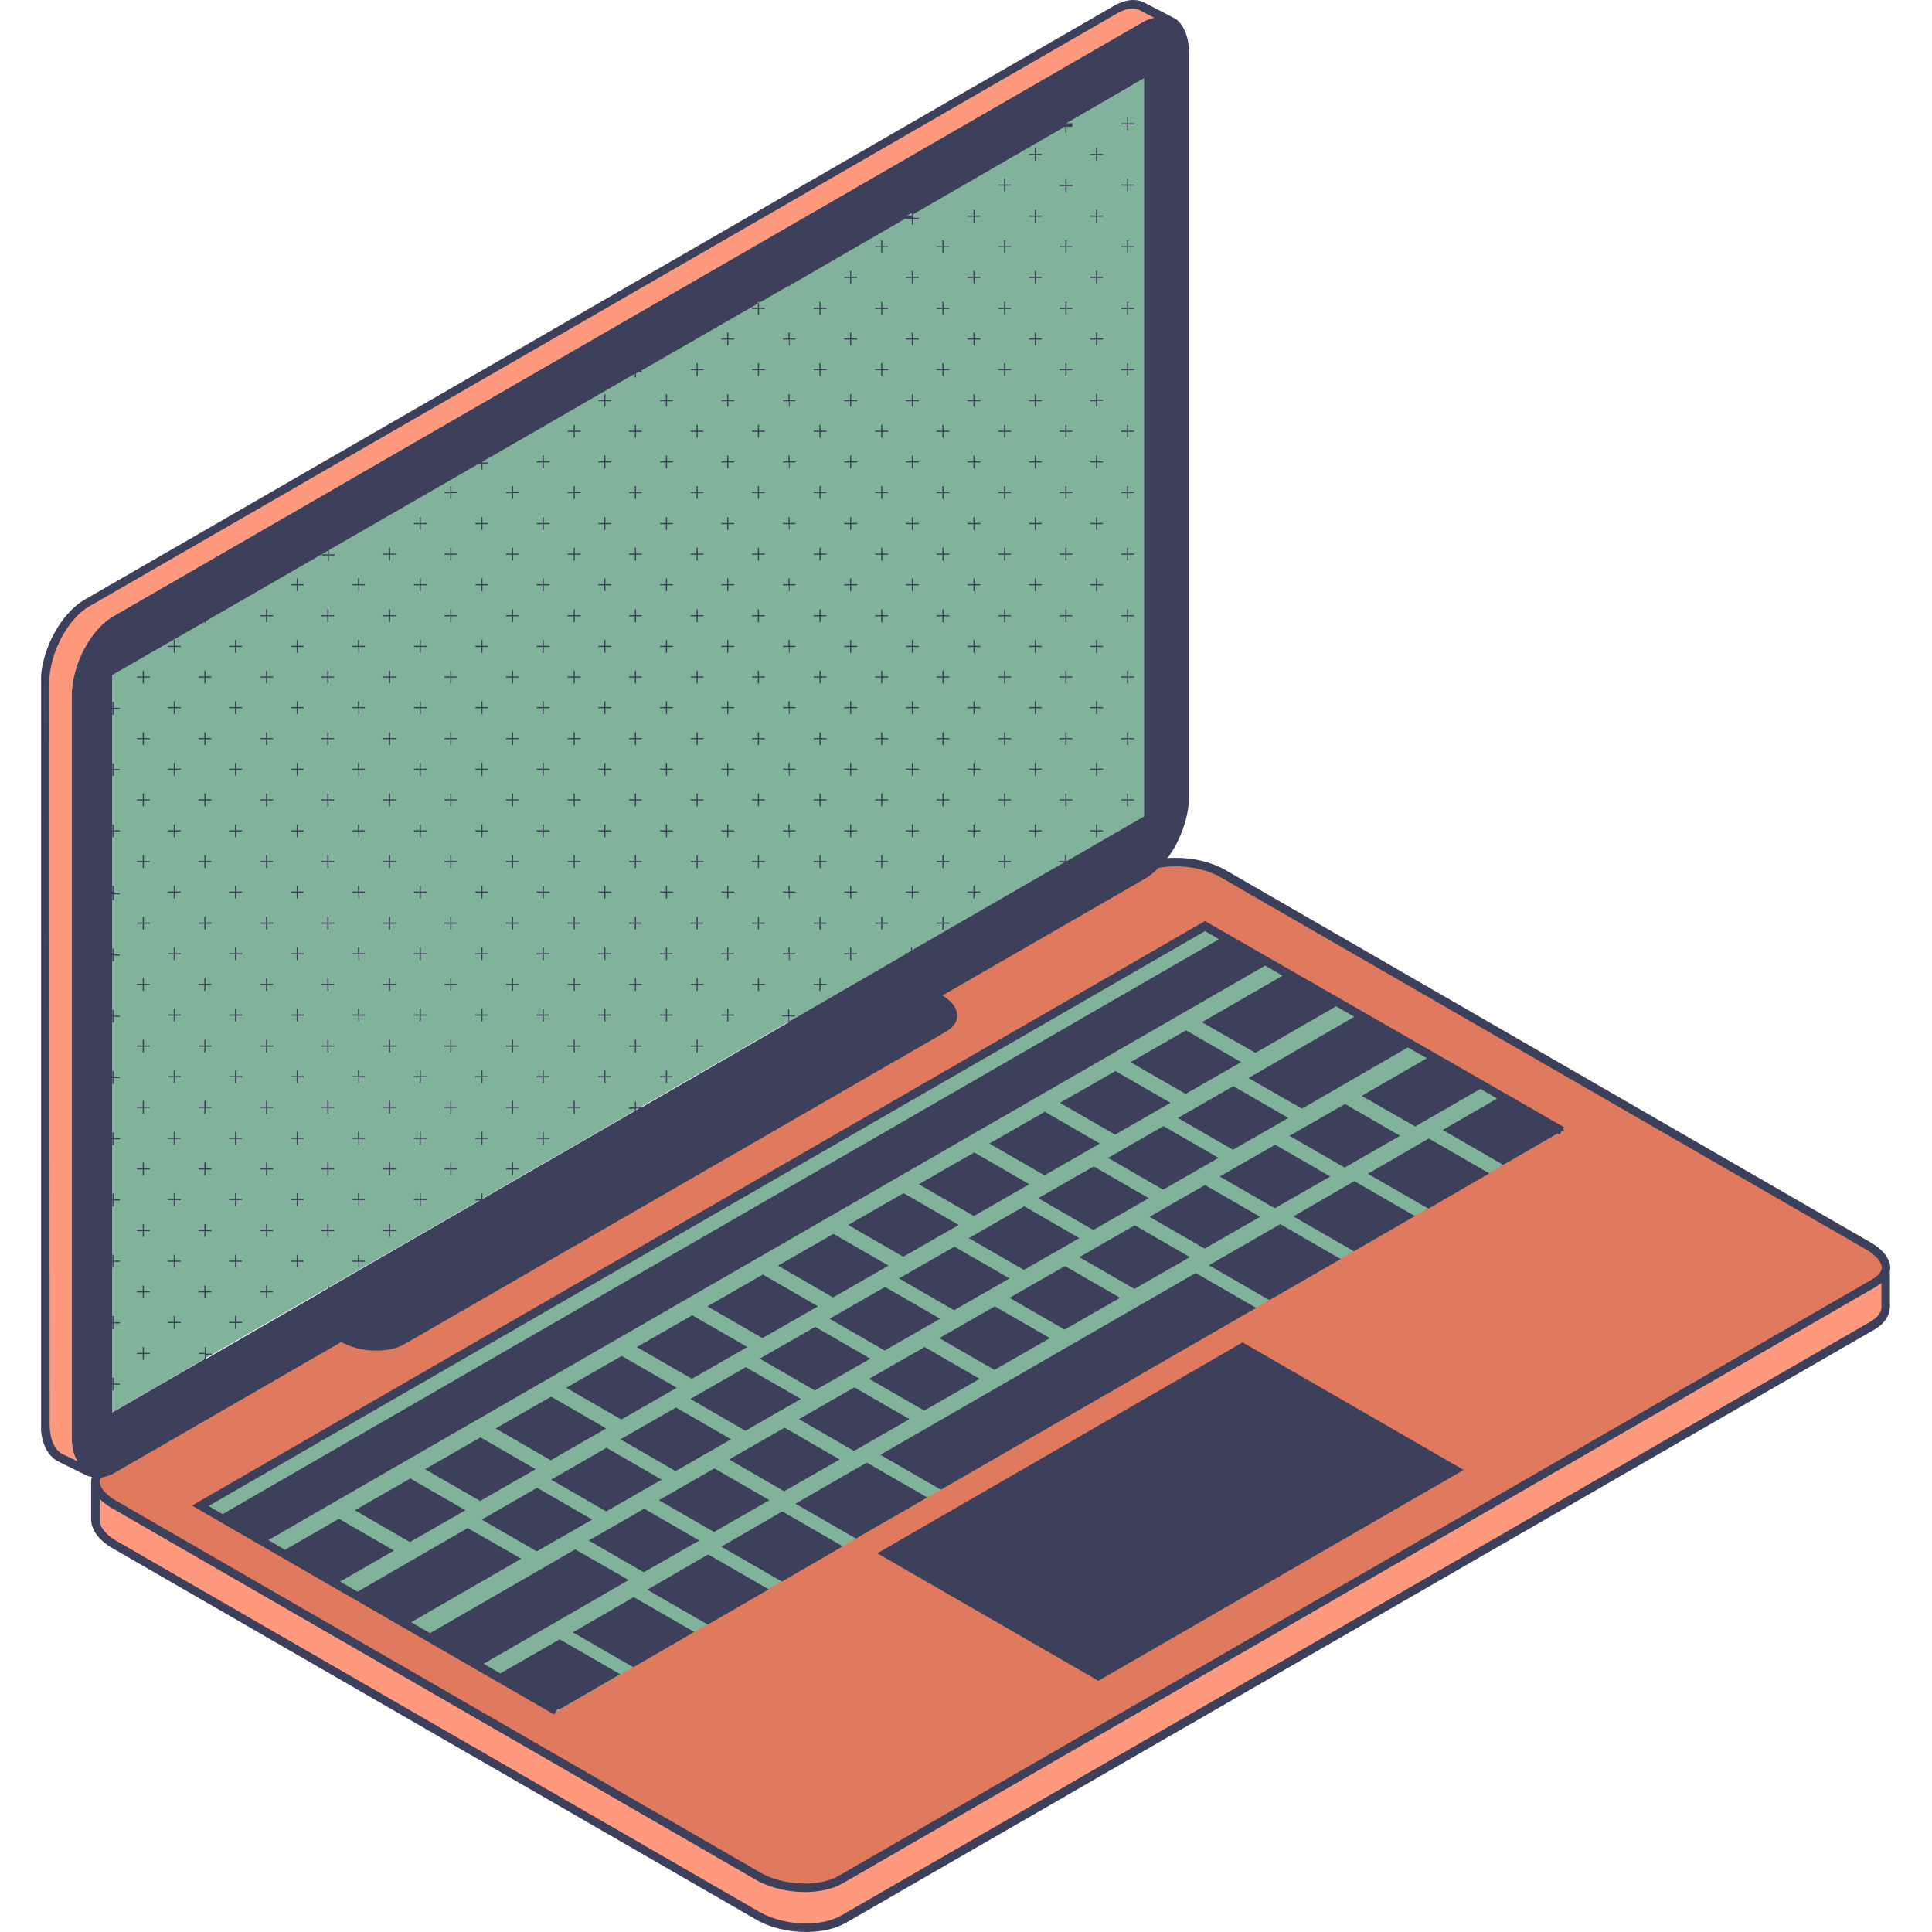
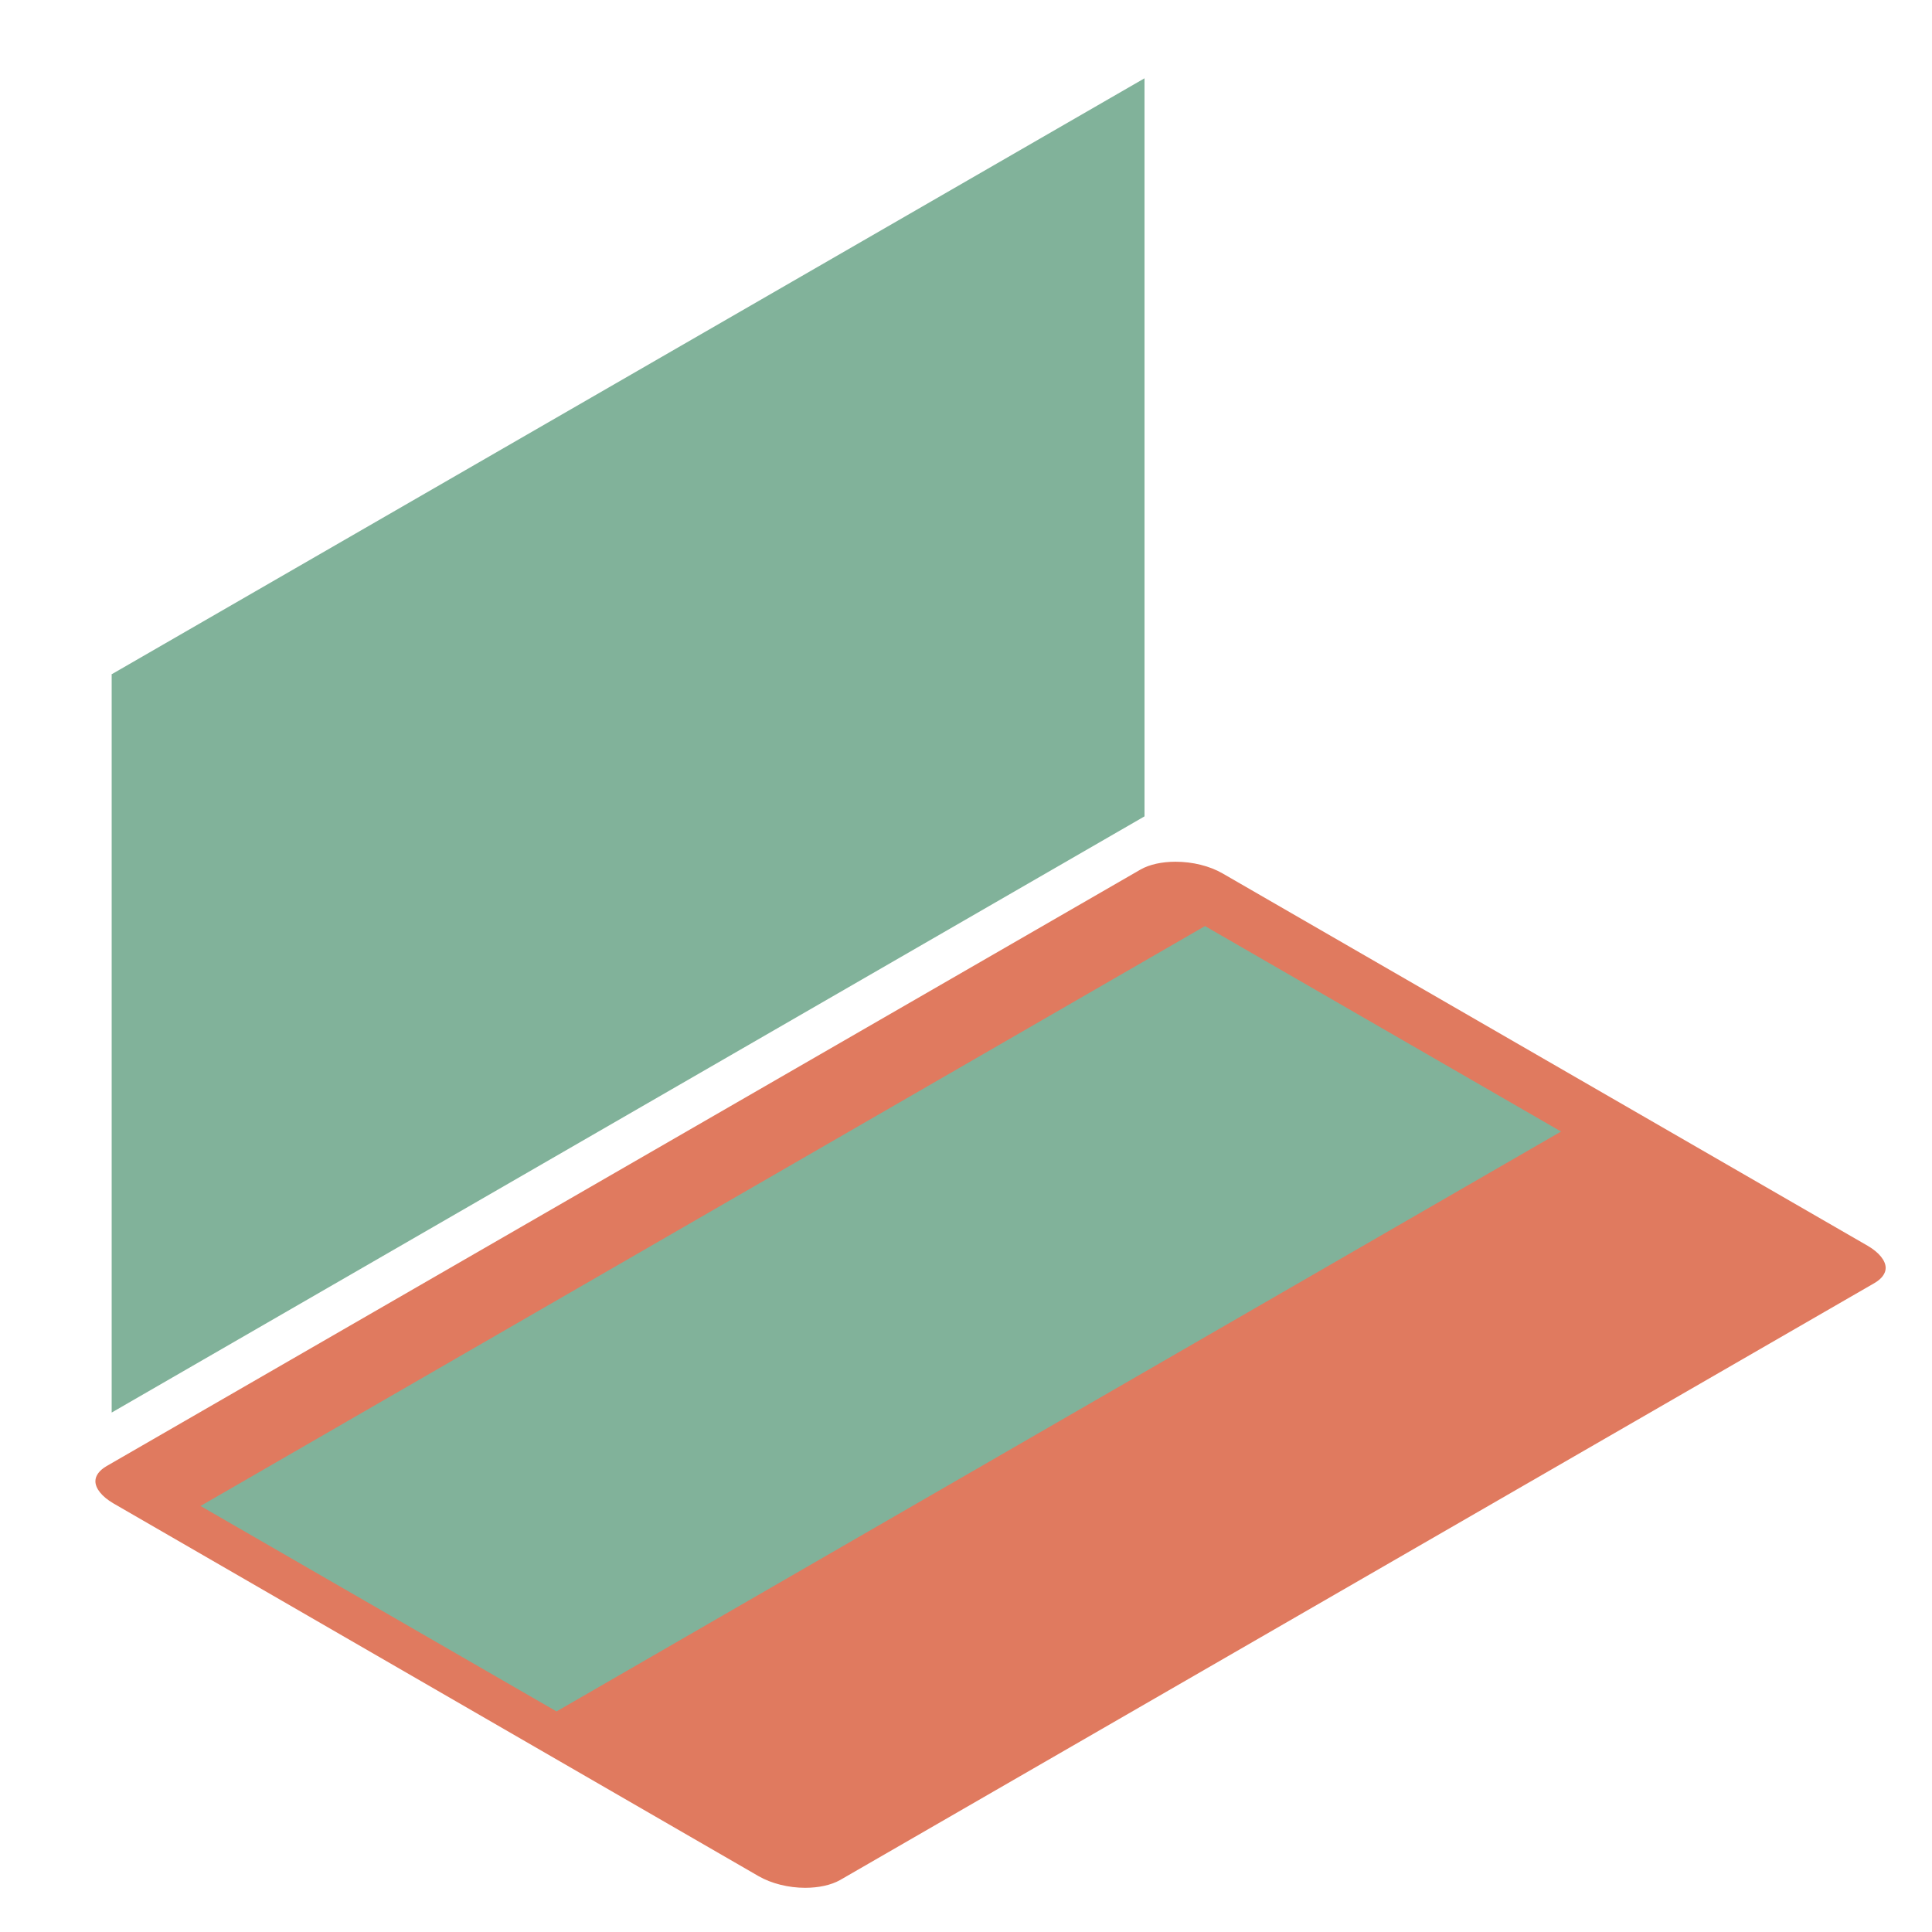
<svg xmlns="http://www.w3.org/2000/svg" width="500" zoomAndPan="magnify" viewBox="0 0 375 375" height="500" preserveAspectRatio="xMidYMid meet" version="1.0">
  <defs>
    <clipPath id="a1154d8a56">
-       <path d="M 7.969 0 L 367 0 L 367 375 L 7.969 375 Z M 7.969 0 " clip-rule="nonzero" />
-     </clipPath>
+       </clipPath>
  </defs>
-   <path fill="#ff997e" d="M 18.516 287.945 C 18.516 288.023 18.516 288.172 18.516 288.246 L 18.516 294.793 C 18.441 296.598 19.797 298.48 22.355 299.984 L 147.02 371.914 C 149.578 373.422 153.039 374.246 156.504 374.246 C 159.289 374.246 161.848 373.645 163.656 372.594 L 363.375 257.324 C 365.031 256.344 365.934 255.141 366.008 253.711 L 366.008 247.164 C 366.008 246.941 366.008 246.715 366.008 246.488 C 365.859 247.391 365.105 248.293 363.824 249.047 L 163.129 364.844 C 161.398 365.82 158.988 366.348 156.352 366.348 C 153.039 366.348 149.73 365.52 147.246 364.09 L 21.977 291.785 C 19.945 290.73 18.742 289.227 18.516 287.945 Z M 16.859 117.074 L 216.578 1.805 C 217.707 1.129 218.762 0.828 219.812 0.828 C 220.566 0.828 221.246 0.977 221.922 1.355 L 226.062 3.535 C 224.781 3.234 223.352 3.461 221.773 4.363 L 21.977 119.633 C 17.535 122.191 13.922 129.113 13.922 135.059 L 13.922 278.918 C 13.922 282.227 15.051 284.562 16.785 285.539 C 16.785 285.539 16.707 285.539 16.707 285.465 C 16.707 285.465 16.633 285.465 11.59 282.906 L 11.516 282.906 C 9.707 281.852 8.73 279.52 8.73 276.359 L 8.73 132.5 C 8.73 126.555 12.344 119.633 16.859 117.074 Z M 16.859 117.074 " fill-opacity="1" fill-rule="nonzero" />
  <path fill="#e07a5f" d="M 156.277 366.422 C 158.914 366.422 161.32 365.895 163.055 364.918 L 363.824 249.047 C 365.254 248.219 366.008 247.164 366.008 246.113 C 366.008 244.684 364.727 243.102 362.547 241.824 L 237.277 169.516 C 234.797 168.086 231.484 167.262 228.172 167.262 C 225.535 167.262 223.125 167.785 221.395 168.766 L 20.699 284.562 C 19.27 285.387 18.516 286.441 18.516 287.496 C 18.516 288.926 19.797 290.504 21.977 291.785 L 147.246 364.164 C 149.73 365.594 153.039 366.422 156.277 366.422 Z M 156.277 366.422 " fill-opacity="1" fill-rule="nonzero" />
  <path fill="#81b29a" d="M 303 219.629 L 233.891 179.75 L 38.918 292.309 L 108.023 332.188 M 21.602 130.918 L 222.148 15.199 L 222.148 158.457 L 21.676 274.176 L 21.676 130.918 Z M 21.602 130.918 " fill-opacity="1" fill-rule="nonzero" />
  <g clip-path="url(#a1154d8a56)">
    <path fill="#3d405b" d="M 185.262 241.973 L 174.496 248.145 L 185.184 254.312 L 195.949 248.145 Z M 182.324 259.73 L 193.09 253.562 L 203.781 259.73 L 193.016 265.902 Z M 182.477 255.969 L 171.711 262.141 L 161.02 255.969 L 171.785 249.801 Z M 168.699 267.633 L 179.465 261.461 L 190.152 267.633 L 179.391 273.801 Z M 236.527 224.746 L 225.762 230.914 L 215.07 224.746 L 225.836 218.574 Z M 209.5 240.32 L 198.734 246.488 L 188.047 240.32 L 198.812 234.148 Z M 233.816 242.352 L 223.125 236.18 L 233.891 230.012 L 244.582 236.18 Z M 222.977 232.57 L 212.211 238.738 L 201.52 232.57 L 212.285 226.398 Z M 106.969 287.195 L 117.734 281.023 L 128.426 287.195 L 117.66 293.363 Z M 168.926 263.719 L 158.16 269.887 L 147.469 263.719 L 158.234 257.551 Z M 195.949 251.906 L 206.715 245.738 L 217.406 251.906 L 206.641 258.074 Z M 155.449 271.543 L 144.684 277.715 L 133.996 271.543 L 144.762 265.375 Z M 170.883 282.379 L 232.086 247.09 L 243.828 253.863 L 182.625 289.148 Z M 141.898 279.367 L 131.133 285.539 L 120.445 279.367 L 131.211 273.199 Z M 230.957 244.004 L 220.191 250.176 L 209.5 244.004 L 220.266 237.836 Z M 271.758 220.457 L 260.992 226.625 L 250.301 220.457 L 261.066 214.285 Z M 289.07 227.754 L 277.254 234.602 L 265.508 227.828 L 277.328 220.98 Z M 284.102 285.312 L 213.191 326.242 L 170.281 301.488 L 241.195 260.559 Z M 199.789 229.859 L 189.023 236.031 L 178.336 229.859 L 189.102 223.691 Z M 213.492 221.961 L 202.727 228.129 L 192.035 221.961 L 202.801 215.789 Z M 227.191 214.059 L 216.426 220.23 L 205.738 214.059 L 216.504 207.891 Z M 172.465 245.66 L 161.699 251.832 L 151.008 245.66 L 161.773 239.492 Z M 186.09 237.762 L 175.324 243.93 L 164.633 237.762 L 175.398 231.59 Z M 240.895 206.16 L 230.129 212.328 L 219.438 206.16 L 230.203 199.988 Z M 247.441 234.527 L 236.754 228.355 L 247.516 222.188 L 258.207 228.355 Z M 239.312 223.164 L 228.621 216.996 L 239.387 210.824 L 250.078 216.996 Z M 155.074 275.457 L 165.84 269.285 L 176.527 275.457 L 165.762 281.625 Z M 158.762 253.562 L 147.996 259.73 L 137.309 253.562 L 148.074 247.391 Z M 141.523 283.281 L 152.289 277.113 L 162.977 283.281 L 152.211 289.453 Z M 114.273 299.008 L 125.035 292.836 L 135.727 299.008 L 124.961 305.176 Z M 127.898 291.184 L 138.664 285.012 L 149.352 291.184 L 138.586 297.352 Z M 131.359 269.363 L 120.594 275.531 L 109.906 269.363 L 120.672 263.191 Z M 93.496 294.945 L 104.258 288.773 L 114.949 294.945 L 104.184 301.113 Z M 117.66 277.262 L 106.895 283.434 L 96.203 277.262 L 106.969 271.094 Z M 145.062 261.461 L 134.297 267.633 L 123.605 261.461 L 134.371 255.293 Z M 103.957 285.164 L 93.191 291.332 L 82.504 285.164 L 93.27 278.992 Z M 234.645 245.586 L 248.496 237.609 L 260.238 244.383 L 246.387 252.359 Z M 233.891 178.773 L 37.262 292.234 L 107.57 332.789 L 108.25 331.66 L 108.551 331.812 L 120.371 324.965 L 108.625 318.191 L 97.109 324.812 L 93.871 322.934 L 122.027 306.68 L 111.637 300.738 L 83.48 316.988 L 79.793 314.883 L 101.172 302.543 L 90.785 296.598 L 69.406 308.938 L 66.016 306.98 L 76.48 300.965 L 65.793 294.793 L 55.328 300.812 L 52.09 298.93 L 245.559 187.426 L 248.949 189.383 L 233.289 198.41 L 243.68 204.355 L 259.336 195.324 L 262.875 197.355 L 242.324 209.246 L 252.711 215.188 L 273.262 203.301 L 276.953 205.406 L 264.305 212.707 L 274.695 218.648 L 287.34 211.352 L 290.578 213.23 L 280.039 219.328 L 291.781 226.098 L 302.32 220.004 L 302.699 220.23 L 303.074 219.629 L 303.602 219.328 L 303.375 219.176 L 303.602 218.801 Z M 40.496 292.309 L 233.891 180.727 L 236.602 182.309 L 43.207 293.891 Z M 274.617 236.031 L 262.801 242.879 L 251.055 236.105 L 262.875 229.258 Z M 123.004 309.992 L 134.746 316.762 L 122.93 323.609 L 111.184 316.84 Z M 168.246 283.883 L 179.992 290.656 L 166.141 298.629 L 154.395 291.859 Z M 151.836 293.363 L 163.582 300.137 L 151.762 306.98 L 140.016 300.211 Z M 7.902 132.5 L 7.902 276.359 C 7.902 279.82 9.105 282.453 11.137 283.582 C 11.137 283.582 16.258 286.141 16.332 286.141 C 16.785 286.441 17.312 286.594 17.84 286.668 C 17.762 286.969 17.688 287.195 17.688 287.496 C 17.688 287.645 17.688 287.719 17.688 287.871 C 17.688 287.945 17.688 288.098 17.688 288.172 L 17.688 294.719 C 17.613 296.75 19.043 298.93 21.977 300.586 L 146.641 372.516 C 149.426 374.172 153.039 375 156.504 375 C 159.363 375 162.074 374.398 164.105 373.27 L 363.824 258.074 C 365.781 256.945 366.762 255.367 366.836 253.785 L 366.836 247.242 C 366.836 247.016 366.836 246.789 366.836 246.562 C 366.836 246.414 366.91 246.262 366.91 246.113 C 366.91 244.383 365.48 242.5 363.07 241.148 L 237.805 168.84 C 235.172 167.336 231.707 166.508 228.32 166.508 C 227.719 166.508 227.117 166.508 226.59 166.582 C 229.148 163.195 230.805 158.531 230.805 154.395 L 230.805 10.457 C 230.805 7.375 229.902 4.965 228.246 3.688 L 222.449 0.676 C 221.695 0.227 220.867 0 219.965 0 C 218.836 0 217.555 0.375 216.352 1.055 L 16.559 116.32 C 11.738 119.031 7.902 126.328 7.902 132.5 Z M 19.344 290.957 C 19.945 291.559 20.699 292.086 21.527 292.613 L 146.793 364.918 C 149.426 366.422 152.891 367.25 156.277 367.25 C 159.062 367.25 161.621 366.648 163.504 365.594 L 364.203 249.723 C 364.578 249.5 364.879 249.273 365.18 249.047 L 365.18 253.711 C 365.18 255.066 363.977 255.969 362.996 256.57 L 163.203 371.84 C 161.473 372.816 159.137 373.344 156.43 373.344 C 153.191 373.344 149.879 372.516 147.395 371.086 L 22.73 299.156 C 20.547 297.953 19.27 296.297 19.344 294.867 Z M 19.344 287.57 C 19.344 287.344 19.418 287.043 19.57 286.816 C 20.473 286.668 21.453 286.367 22.43 285.766 L 66.242 260.484 C 69.855 262.516 75.277 262.742 78.438 260.934 L 183.68 200.215 C 186.766 198.41 186.465 195.324 182.926 193.219 L 222.223 170.57 C 223.125 170.043 224.031 169.293 224.859 168.465 C 225.91 168.238 227.043 168.164 228.246 168.164 C 231.406 168.164 234.57 168.914 236.902 170.27 L 362.168 242.5 C 364.051 243.555 365.254 244.984 365.254 246.039 C 365.254 246.789 364.578 247.617 363.449 248.293 L 162.676 364.164 C 161.098 365.066 158.836 365.594 156.277 365.594 C 153.117 365.594 149.953 364.844 147.621 363.488 L 22.355 291.184 C 20.473 290.055 19.344 288.699 19.344 287.57 Z M 208.145 24.152 L 208.145 23.926 L 207.016 23.926 L 222.074 15.199 L 222.074 158.457 L 207.094 167.109 L 206.941 167.109 L 206.941 165.98 L 206.715 165.98 L 206.715 167.109 L 205.586 167.109 L 205.586 167.336 L 206.641 167.336 L 177.055 184.414 L 177.055 183.887 L 176.828 183.887 L 176.828 184.566 L 176.078 185.016 L 175.699 185.016 L 175.699 185.242 L 153.191 198.258 L 153.191 197.281 L 154.32 197.281 L 154.32 197.055 L 153.191 197.055 L 153.191 195.926 L 152.965 195.926 L 152.965 197.055 L 151.836 197.055 L 151.836 197.281 L 153.039 197.281 L 153.039 198.41 L 153.117 198.41 L 124.508 214.961 L 123.457 214.961 L 123.457 213.836 L 123.23 213.836 L 123.23 214.961 L 122.102 214.961 L 122.102 215.188 L 123.23 215.188 L 123.23 215.641 L 93.645 232.719 L 93.645 231.668 L 93.418 231.668 L 93.418 232.797 L 92.289 232.797 L 92.289 233.02 L 93.117 233.02 L 63.836 249.949 L 63.836 249.574 L 63.609 249.574 L 63.609 250.102 L 62.555 250.703 L 62.48 250.703 L 62.48 250.777 L 39.969 263.793 L 39.969 262.965 L 41.098 262.965 L 41.098 262.742 L 39.969 262.742 L 39.969 261.461 L 39.746 261.461 L 39.746 262.59 L 38.617 262.59 L 38.617 262.816 L 39.746 262.816 L 39.746 263.793 L 21.754 274.176 L 21.754 268.762 L 21.828 268.762 L 21.828 269.887 L 22.129 269.887 L 22.129 268.762 L 23.258 268.762 L 23.258 268.535 L 22.129 268.535 L 22.129 267.406 L 21.828 267.406 L 21.828 268.535 L 21.754 268.535 L 21.754 256.871 L 21.828 256.871 L 21.828 258 L 22.129 258 L 22.129 256.871 L 23.258 256.871 L 23.258 256.645 L 22.129 256.645 L 22.129 255.441 L 21.828 255.441 L 21.828 256.57 L 21.754 256.57 L 21.754 244.91 L 21.828 244.91 L 21.828 246.039 L 22.129 246.039 L 22.129 244.91 L 23.258 244.91 L 23.258 244.684 L 22.129 244.684 L 22.129 243.555 L 21.828 243.555 L 21.828 244.684 L 21.754 244.684 L 21.754 233.02 L 21.828 233.02 L 21.828 234.148 L 22.129 234.148 L 22.129 233.02 L 23.258 233.02 L 23.258 232.797 L 22.129 232.797 L 22.129 231.668 L 21.828 231.668 L 21.828 232.797 L 21.754 232.797 L 21.754 221.133 L 21.828 221.133 L 21.828 222.262 L 22.129 222.262 L 22.129 221.133 L 23.258 221.133 L 23.258 220.906 L 22.129 220.906 L 22.129 219.777 L 21.828 219.777 L 21.828 220.906 L 21.754 220.906 L 21.754 209.246 L 21.828 209.246 L 21.828 210.375 L 22.129 210.375 L 22.129 209.246 L 23.258 209.246 L 23.258 209.02 L 22.129 209.02 L 22.129 207.891 L 21.828 207.891 L 21.828 209.02 L 21.754 209.02 L 21.754 197.355 L 21.828 197.355 L 21.828 198.484 L 22.129 198.484 L 22.129 197.355 L 23.258 197.355 L 23.258 197.129 L 22.129 197.129 L 22.129 196.004 L 21.828 196.004 L 21.828 197.129 L 21.754 197.129 L 21.754 185.469 L 21.828 185.469 L 21.828 186.598 L 22.129 186.598 L 22.129 185.469 L 23.258 185.469 L 23.258 185.242 L 22.129 185.242 L 22.129 184.113 L 21.828 184.113 L 21.828 185.242 L 21.754 185.242 L 21.754 173.582 L 21.828 173.582 L 21.828 174.711 L 22.129 174.711 L 22.129 173.582 L 23.258 173.582 L 23.258 173.355 L 22.129 173.355 L 22.129 171.926 L 21.828 171.926 L 21.828 173.055 L 21.754 173.055 L 21.754 161.391 L 21.828 161.391 L 21.828 162.52 L 22.129 162.52 L 22.129 161.391 L 23.258 161.391 L 23.258 161.164 L 22.129 161.164 L 22.129 160.039 L 21.828 160.039 L 21.828 161.164 L 21.754 161.164 L 21.754 149.504 L 21.828 149.504 L 21.828 150.633 L 22.129 150.633 L 22.129 149.504 L 23.258 149.504 L 23.258 149.277 L 22.129 149.277 L 22.129 148.148 L 21.828 148.148 L 21.828 149.277 L 21.754 149.277 L 21.754 137.617 L 21.828 137.617 L 21.828 138.742 L 22.129 138.742 L 22.129 137.617 L 23.258 137.617 L 23.258 137.391 L 22.129 137.391 L 22.129 136.262 L 21.828 136.262 L 21.828 137.391 L 21.754 137.391 L 21.754 131.07 L 21.676 131.07 L 39.746 120.688 L 39.746 120.91 L 39.969 120.91 L 39.969 120.535 L 63.609 106.918 L 63.609 107.594 L 62.48 107.594 L 62.48 107.82 L 63.609 107.82 L 63.609 108.949 L 63.836 108.949 L 63.836 107.82 L 64.965 107.82 L 64.965 107.594 L 63.836 107.594 L 63.836 106.766 L 92.969 89.988 L 93.418 89.988 L 93.418 91.117 L 93.645 91.117 L 93.645 89.988 L 94.773 89.988 L 94.773 89.762 L 93.645 89.762 L 93.645 89.613 L 123.23 72.531 L 123.23 73.285 L 123.457 73.285 L 123.457 72.457 L 123.906 72.23 L 124.586 72.23 L 124.586 72.004 L 124.359 72.004 L 153.117 55.453 L 153.117 55.527 L 153.344 55.527 L 153.344 55.379 L 175.852 42.359 L 175.852 42.512 L 176.98 42.512 L 176.98 43.641 L 177.207 43.641 L 177.207 42.512 L 178.336 42.512 L 178.336 42.285 L 177.207 42.285 L 177.207 41.609 L 206.641 24.605 L 206.789 24.605 L 206.789 25.73 L 207.016 25.73 L 207.016 24.605 L 208.145 24.605 Z M 176.98 41.832 L 176.078 41.832 L 176.98 41.309 Z M 123.457 215.113 L 124.059 215.113 L 123.457 215.488 Z M 9.559 132.5 C 9.559 126.93 13.094 120.16 17.234 117.75 L 217.027 2.484 C 218.008 1.957 218.984 1.656 219.812 1.656 C 220.418 1.656 220.945 1.805 221.469 2.105 L 224.031 3.461 C 223.277 3.613 222.449 3.914 221.695 4.363 L 21.977 119.633 C 17.535 122.191 13.922 129.113 13.922 135.059 L 13.922 278.918 C 13.922 280.875 14.301 282.527 15.051 283.656 C 14.375 283.281 13.395 282.828 12.117 282.227 L 11.965 282.152 C 10.461 281.25 9.633 279.145 9.633 276.359 Z M 137.457 301.715 L 149.203 308.488 L 137.383 315.336 L 125.641 308.562 Z M 68.879 293.137 L 79.645 286.969 L 90.332 293.137 L 79.566 299.309 Z M 57.812 114.742 L 57.586 114.742 L 57.586 113.613 L 56.457 113.613 L 56.457 113.387 L 57.586 113.387 L 57.586 112.258 L 57.812 112.258 L 57.812 113.387 L 58.941 113.387 L 58.941 113.613 L 57.812 113.613 Z M 51.863 120.762 L 51.637 120.762 L 51.637 119.633 L 50.508 119.633 L 50.508 119.406 L 51.637 119.406 L 51.637 118.277 L 51.863 118.277 L 51.863 119.406 L 52.992 119.406 L 52.992 119.633 L 51.863 119.633 Z M 63.758 120.762 L 63.531 120.762 L 63.531 119.633 L 62.402 119.633 L 62.402 119.406 L 63.531 119.406 L 63.531 118.277 L 63.758 118.277 L 63.758 119.406 L 64.887 119.406 L 64.887 119.633 L 63.758 119.633 Z M 33.949 126.707 L 33.723 126.707 L 33.723 125.578 L 32.594 125.578 L 32.594 125.352 L 33.723 125.352 L 33.723 124.223 L 33.949 124.223 L 33.949 125.352 L 35.078 125.352 L 35.078 125.578 L 33.949 125.578 Z M 45.844 126.707 L 45.617 126.707 L 45.617 125.578 L 44.488 125.578 L 44.488 125.352 L 45.617 125.352 L 45.617 124.223 L 45.844 124.223 L 45.844 125.352 L 46.973 125.352 L 46.973 125.578 L 45.844 125.578 Z M 57.812 126.707 L 57.586 126.707 L 57.586 125.578 L 56.457 125.578 L 56.457 125.352 L 57.586 125.352 L 57.586 124.223 L 57.812 124.223 L 57.812 125.352 L 58.941 125.352 L 58.941 125.578 L 57.812 125.578 Z M 27.926 132.648 L 27.699 132.648 L 27.699 131.52 L 26.57 131.52 L 26.57 131.297 L 27.699 131.297 L 27.699 130.168 L 27.926 130.168 L 27.926 131.297 L 29.055 131.297 L 29.055 131.52 L 27.926 131.52 Z M 39.895 132.648 L 39.668 132.648 L 39.668 131.52 L 38.539 131.52 L 38.539 131.297 L 39.668 131.297 L 39.668 130.168 L 39.895 130.168 L 39.895 131.297 L 41.023 131.297 L 41.023 131.52 L 39.895 131.52 Z M 51.863 132.648 L 51.637 132.648 L 51.637 131.52 L 50.508 131.52 L 50.508 131.297 L 51.637 131.297 L 51.637 130.168 L 51.863 130.168 L 51.863 131.297 L 52.992 131.297 L 52.992 131.52 L 51.863 131.52 Z M 63.758 132.648 L 63.531 132.648 L 63.531 131.52 L 62.402 131.52 L 62.402 131.297 L 63.531 131.297 L 63.531 130.168 L 63.758 130.168 L 63.758 131.297 L 64.887 131.297 L 64.887 131.52 L 63.758 131.52 Z M 33.949 138.594 L 33.723 138.594 L 33.723 137.465 L 32.594 137.465 L 32.594 137.238 L 33.723 137.238 L 33.723 136.109 L 33.949 136.109 L 33.949 137.238 L 35.078 137.238 L 35.078 137.465 L 33.949 137.465 Z M 45.844 138.594 L 45.617 138.594 L 45.617 137.465 L 44.488 137.465 L 44.488 137.238 L 45.617 137.238 L 45.617 136.109 L 45.844 136.109 L 45.844 137.238 L 46.973 137.238 L 46.973 137.465 L 45.844 137.465 Z M 57.812 138.594 L 57.586 138.594 L 57.586 137.465 L 56.457 137.465 L 56.457 137.238 L 57.586 137.238 L 57.586 136.109 L 57.812 136.109 L 57.812 137.238 L 58.941 137.238 L 58.941 137.465 L 57.812 137.465 Z M 27.926 144.613 L 27.699 144.613 L 27.699 143.484 L 26.57 143.484 L 26.57 143.258 L 27.699 143.258 L 27.699 142.129 L 27.926 142.129 L 27.926 143.258 L 29.055 143.258 L 29.055 143.484 L 27.926 143.484 Z M 39.895 144.613 L 39.668 144.613 L 39.668 143.484 L 38.539 143.484 L 38.539 143.258 L 39.668 143.258 L 39.668 142.129 L 39.895 142.129 L 39.895 143.258 L 41.023 143.258 L 41.023 143.484 L 39.895 143.484 Z M 51.863 144.613 L 51.637 144.613 L 51.637 143.484 L 50.508 143.484 L 50.508 143.258 L 51.637 143.258 L 51.637 142.129 L 51.863 142.129 L 51.863 143.258 L 52.992 143.258 L 52.992 143.484 L 51.863 143.484 Z M 63.758 144.613 L 63.531 144.613 L 63.531 143.484 L 62.402 143.484 L 62.402 143.258 L 63.531 143.258 L 63.531 142.129 L 63.758 142.129 L 63.758 143.258 L 64.887 143.258 L 64.887 143.484 L 63.758 143.484 Z M 33.949 150.559 L 33.723 150.559 L 33.723 149.43 L 32.594 149.43 L 32.594 149.203 L 33.723 149.203 L 33.723 148.074 L 33.949 148.074 L 33.949 149.203 L 35.078 149.203 L 35.078 149.43 L 33.949 149.43 Z M 45.844 150.559 L 45.617 150.559 L 45.617 149.43 L 44.488 149.43 L 44.488 149.203 L 45.617 149.203 L 45.617 148.074 L 45.844 148.074 L 45.844 149.203 L 46.973 149.203 L 46.973 149.43 L 45.844 149.43 Z M 57.812 150.559 L 57.586 150.559 L 57.586 149.43 L 56.457 149.43 L 56.457 149.203 L 57.586 149.203 L 57.586 148.074 L 57.812 148.074 L 57.812 149.203 L 58.941 149.203 L 58.941 149.43 L 57.812 149.43 Z M 27.926 156.5 L 27.699 156.5 L 27.699 155.371 L 26.57 155.371 L 26.57 155.145 L 27.699 155.145 L 27.699 154.02 L 27.926 154.02 L 27.926 155.145 L 29.055 155.145 L 29.055 155.371 L 27.926 155.371 Z M 39.895 156.5 L 39.668 156.5 L 39.668 155.371 L 38.539 155.371 L 38.539 155.145 L 39.668 155.145 L 39.668 154.02 L 39.895 154.02 L 39.895 155.145 L 41.023 155.145 L 41.023 155.371 L 39.895 155.371 Z M 51.863 156.5 L 51.637 156.5 L 51.637 155.371 L 50.508 155.371 L 50.508 155.145 L 51.637 155.145 L 51.637 154.02 L 51.863 154.02 L 51.863 155.145 L 52.992 155.145 L 52.992 155.371 L 51.863 155.371 Z M 63.758 156.5 L 63.531 156.5 L 63.531 155.371 L 62.402 155.371 L 62.402 155.145 L 63.531 155.145 L 63.531 154.02 L 63.758 154.02 L 63.758 155.145 L 64.887 155.145 L 64.887 155.371 L 63.758 155.371 Z M 33.949 162.52 L 33.723 162.52 L 33.723 161.391 L 32.594 161.391 L 32.594 161.164 L 33.723 161.164 L 33.723 160.039 L 33.949 160.039 L 33.949 161.164 L 35.078 161.164 L 35.078 161.391 L 33.949 161.391 Z M 45.844 162.52 L 45.617 162.52 L 45.617 161.391 L 44.488 161.391 L 44.488 161.164 L 45.617 161.164 L 45.617 160.039 L 45.844 160.039 L 45.844 161.164 L 46.973 161.164 L 46.973 161.391 L 45.844 161.391 Z M 57.812 162.52 L 57.586 162.52 L 57.586 161.391 L 56.457 161.391 L 56.457 161.164 L 57.586 161.164 L 57.586 160.039 L 57.812 160.039 L 57.812 161.164 L 58.941 161.164 L 58.941 161.391 L 57.812 161.391 Z M 27.926 168.465 L 27.699 168.465 L 27.699 167.336 L 26.57 167.336 L 26.57 167.109 L 27.699 167.109 L 27.699 165.98 L 27.926 165.98 L 27.926 167.109 L 29.055 167.109 L 29.055 167.336 L 27.926 167.336 Z M 39.895 168.465 L 39.668 168.465 L 39.668 167.336 L 38.539 167.336 L 38.539 167.109 L 39.668 167.109 L 39.668 165.98 L 39.895 165.98 L 39.895 167.109 L 41.023 167.109 L 41.023 167.336 L 39.895 167.336 Z M 51.863 168.465 L 51.637 168.465 L 51.637 167.336 L 50.508 167.336 L 50.508 167.109 L 51.637 167.109 L 51.637 165.98 L 51.863 165.98 L 51.863 167.109 L 52.992 167.109 L 52.992 167.336 L 51.863 167.336 Z M 63.758 168.465 L 63.531 168.465 L 63.531 167.336 L 62.402 167.336 L 62.402 167.109 L 63.531 167.109 L 63.531 165.98 L 63.758 165.98 L 63.758 167.109 L 64.887 167.109 L 64.887 167.336 L 63.758 167.336 Z M 33.949 174.406 L 33.723 174.406 L 33.723 173.281 L 32.594 173.281 L 32.594 173.055 L 33.723 173.055 L 33.723 171.926 L 33.949 171.926 L 33.949 173.055 L 35.078 173.055 L 35.078 173.281 L 33.949 173.281 Z M 45.844 174.406 L 45.617 174.406 L 45.617 173.281 L 44.488 173.281 L 44.488 173.055 L 45.617 173.055 L 45.617 171.926 L 45.844 171.926 L 45.844 173.055 L 46.973 173.055 L 46.973 173.281 L 45.844 173.281 Z M 57.812 174.406 L 57.586 174.406 L 57.586 173.281 L 56.457 173.281 L 56.457 173.055 L 57.586 173.055 L 57.586 171.926 L 57.812 171.926 L 57.812 173.055 L 58.941 173.055 L 58.941 173.281 L 57.812 173.281 Z M 27.926 180.426 L 27.699 180.426 L 27.699 179.297 L 26.57 179.297 L 26.57 179.074 L 27.699 179.074 L 27.699 177.945 L 27.926 177.945 L 27.926 179.074 L 29.055 179.074 L 29.055 179.297 L 27.926 179.297 Z M 39.895 180.426 L 39.668 180.426 L 39.668 179.297 L 38.539 179.297 L 38.539 179.074 L 39.668 179.074 L 39.668 177.945 L 39.895 177.945 L 39.895 179.074 L 41.023 179.074 L 41.023 179.297 L 39.895 179.297 Z M 51.863 180.426 L 51.637 180.426 L 51.637 179.297 L 50.508 179.297 L 50.508 179.074 L 51.637 179.074 L 51.637 177.945 L 51.863 177.945 L 51.863 179.074 L 52.992 179.074 L 52.992 179.297 L 51.863 179.297 Z M 63.758 180.426 L 63.531 180.426 L 63.531 179.297 L 62.402 179.297 L 62.402 179.074 L 63.531 179.074 L 63.531 177.945 L 63.758 177.945 L 63.758 179.074 L 64.887 179.074 L 64.887 179.297 L 63.758 179.297 Z M 33.949 186.371 L 33.723 186.371 L 33.723 185.242 L 32.594 185.242 L 32.594 185.016 L 33.723 185.016 L 33.723 183.887 L 33.949 183.887 L 33.949 185.016 L 35.078 185.016 L 35.078 185.242 L 33.949 185.242 Z M 45.844 186.371 L 45.617 186.371 L 45.617 185.242 L 44.488 185.242 L 44.488 185.016 L 45.617 185.016 L 45.617 183.887 L 45.844 183.887 L 45.844 185.016 L 46.973 185.016 L 46.973 185.242 L 45.844 185.242 Z M 57.812 186.371 L 57.586 186.371 L 57.586 185.242 L 56.457 185.242 L 56.457 185.016 L 57.586 185.016 L 57.586 183.887 L 57.812 183.887 L 57.812 185.016 L 58.941 185.016 L 58.941 185.242 L 57.812 185.242 Z M 27.926 192.316 L 27.699 192.316 L 27.699 191.188 L 26.57 191.188 L 26.57 190.961 L 27.699 190.961 L 27.699 189.832 L 27.926 189.832 L 27.926 190.961 L 29.055 190.961 L 29.055 191.188 L 27.926 191.188 Z M 39.895 192.316 L 39.668 192.316 L 39.668 191.188 L 38.539 191.188 L 38.539 190.961 L 39.668 190.961 L 39.668 189.832 L 39.895 189.832 L 39.895 190.961 L 41.023 190.961 L 41.023 191.188 L 39.895 191.188 Z M 51.863 192.316 L 51.637 192.316 L 51.637 191.188 L 50.508 191.188 L 50.508 190.961 L 51.637 190.961 L 51.637 189.832 L 51.863 189.832 L 51.863 190.961 L 52.992 190.961 L 52.992 191.188 L 51.863 191.188 Z M 63.758 192.316 L 63.531 192.316 L 63.531 191.188 L 62.402 191.188 L 62.402 190.961 L 63.531 190.961 L 63.531 189.832 L 63.758 189.832 L 63.758 190.961 L 64.887 190.961 L 64.887 191.188 L 63.758 191.188 Z M 33.949 198.258 L 33.723 198.258 L 33.723 197.129 L 32.594 197.129 L 32.594 196.906 L 33.723 196.906 L 33.723 195.777 L 33.949 195.777 L 33.949 196.906 L 35.078 196.906 L 35.078 197.129 L 33.949 197.129 Z M 45.844 198.258 L 45.617 198.258 L 45.617 197.129 L 44.488 197.129 L 44.488 196.906 L 45.617 196.906 L 45.617 195.777 L 45.844 195.777 L 45.844 196.906 L 46.973 196.906 L 46.973 197.129 L 45.844 197.129 Z M 57.812 198.258 L 57.586 198.258 L 57.586 197.129 L 56.457 197.129 L 56.457 196.906 L 57.586 196.906 L 57.586 195.777 L 57.812 195.777 L 57.812 196.906 L 58.941 196.906 L 58.941 197.129 L 57.812 197.129 Z M 27.926 204.277 L 27.699 204.277 L 27.699 203.148 L 26.57 203.148 L 26.57 202.926 L 27.699 202.926 L 27.699 201.797 L 27.926 201.797 L 27.926 202.926 L 29.055 202.926 L 29.055 203.148 L 27.926 203.148 Z M 39.895 204.277 L 39.668 204.277 L 39.668 203.148 L 38.539 203.148 L 38.539 202.926 L 39.668 202.926 L 39.668 201.797 L 39.895 201.797 L 39.895 202.926 L 41.023 202.926 L 41.023 203.148 L 39.895 203.148 Z M 51.863 204.277 L 51.637 204.277 L 51.637 203.148 L 50.508 203.148 L 50.508 202.926 L 51.637 202.926 L 51.637 201.797 L 51.863 201.797 L 51.863 202.926 L 52.992 202.926 L 52.992 203.148 L 51.863 203.148 Z M 63.758 204.277 L 63.531 204.277 L 63.531 203.148 L 62.402 203.148 L 62.402 202.926 L 63.531 202.926 L 63.531 201.797 L 63.758 201.797 L 63.758 202.926 L 64.887 202.926 L 64.887 203.148 L 63.758 203.148 Z M 33.949 210.223 L 33.723 210.223 L 33.723 209.094 L 32.594 209.094 L 32.594 208.867 L 33.723 208.867 L 33.723 207.738 L 33.949 207.738 L 33.949 208.867 L 35.078 208.867 L 35.078 209.094 L 33.949 209.094 Z M 45.844 210.223 L 45.617 210.223 L 45.617 209.094 L 44.488 209.094 L 44.488 208.867 L 45.617 208.867 L 45.617 207.738 L 45.844 207.738 L 45.844 208.867 L 46.973 208.867 L 46.973 209.094 L 45.844 209.094 Z M 57.812 210.223 L 57.586 210.223 L 57.586 209.094 L 56.457 209.094 L 56.457 208.867 L 57.586 208.867 L 57.586 207.738 L 57.812 207.738 L 57.812 208.867 L 58.941 208.867 L 58.941 209.094 L 57.812 209.094 Z M 27.926 216.168 L 27.699 216.168 L 27.699 215.039 L 26.57 215.039 L 26.57 214.812 L 27.699 214.812 L 27.699 213.684 L 27.926 213.684 L 27.926 214.812 L 29.055 214.812 L 29.055 215.039 L 27.926 215.039 Z M 39.895 216.168 L 39.668 216.168 L 39.668 215.039 L 38.539 215.039 L 38.539 214.812 L 39.668 214.812 L 39.668 213.684 L 39.895 213.684 L 39.895 214.812 L 41.023 214.812 L 41.023 215.039 L 39.895 215.039 Z M 51.863 216.168 L 51.637 216.168 L 51.637 215.039 L 50.508 215.039 L 50.508 214.812 L 51.637 214.812 L 51.637 213.684 L 51.863 213.684 L 51.863 214.812 L 52.992 214.812 L 52.992 215.039 L 51.863 215.039 Z M 63.758 216.168 L 63.531 216.168 L 63.531 215.039 L 62.402 215.039 L 62.402 214.812 L 63.531 214.812 L 63.531 213.684 L 63.758 213.684 L 63.758 214.812 L 64.887 214.812 L 64.887 215.039 L 63.758 215.039 Z M 33.949 222.188 L 33.723 222.188 L 33.723 221.059 L 32.594 221.059 L 32.594 220.832 L 33.723 220.832 L 33.723 219.703 L 33.949 219.703 L 33.949 220.832 L 35.078 220.832 L 35.078 221.059 L 33.949 221.059 Z M 45.844 222.188 L 45.617 222.188 L 45.617 221.059 L 44.488 221.059 L 44.488 220.832 L 45.617 220.832 L 45.617 219.703 L 45.844 219.703 L 45.844 220.832 L 46.973 220.832 L 46.973 221.059 L 45.844 221.059 Z M 57.812 222.188 L 57.586 222.188 L 57.586 221.059 L 56.457 221.059 L 56.457 220.832 L 57.586 220.832 L 57.586 219.703 L 57.812 219.703 L 57.812 220.832 L 58.941 220.832 L 58.941 221.059 L 57.812 221.059 Z M 27.926 228.129 L 27.699 228.129 L 27.699 227 L 26.57 227 L 26.57 226.777 L 27.699 226.777 L 27.699 225.648 L 27.926 225.648 L 27.926 226.777 L 29.055 226.777 L 29.055 227 L 27.926 227 Z M 39.895 228.129 L 39.668 228.129 L 39.668 227 L 38.539 227 L 38.539 226.777 L 39.668 226.777 L 39.668 225.648 L 39.895 225.648 L 39.895 226.777 L 41.023 226.777 L 41.023 227 L 39.895 227 Z M 51.863 228.129 L 51.637 228.129 L 51.637 227 L 50.508 227 L 50.508 226.777 L 51.637 226.777 L 51.637 225.648 L 51.863 225.648 L 51.863 226.777 L 52.992 226.777 L 52.992 227 L 51.863 227 Z M 63.758 228.129 L 63.531 228.129 L 63.531 227 L 62.402 227 L 62.402 226.777 L 63.531 226.777 L 63.531 225.648 L 63.758 225.648 L 63.758 226.777 L 64.887 226.777 L 64.887 227 L 63.758 227 Z M 33.949 234.074 L 33.723 234.074 L 33.723 232.945 L 32.594 232.945 L 32.594 232.719 L 33.723 232.719 L 33.723 231.59 L 33.949 231.59 L 33.949 232.719 L 35.078 232.719 L 35.078 232.945 L 33.949 232.945 Z M 45.844 234.074 L 45.617 234.074 L 45.617 232.945 L 44.488 232.945 L 44.488 232.719 L 45.617 232.719 L 45.617 231.59 L 45.844 231.59 L 45.844 232.719 L 46.973 232.719 L 46.973 232.945 L 45.844 232.945 Z M 57.812 234.074 L 57.586 234.074 L 57.586 232.945 L 56.457 232.945 L 56.457 232.719 L 57.586 232.719 L 57.586 231.59 L 57.812 231.59 L 57.812 232.719 L 58.941 232.719 L 58.941 232.945 L 57.812 232.945 Z M 27.926 240.094 L 27.699 240.094 L 27.699 238.965 L 26.57 238.965 L 26.57 238.738 L 27.699 238.738 L 27.699 237.609 L 27.926 237.609 L 27.926 238.738 L 29.055 238.738 L 29.055 238.965 L 27.926 238.965 Z M 39.895 240.094 L 39.668 240.094 L 39.668 238.965 L 38.539 238.965 L 38.539 238.738 L 39.668 238.738 L 39.668 237.609 L 39.895 237.609 L 39.895 238.738 L 41.023 238.738 L 41.023 238.965 L 39.895 238.965 Z M 51.863 240.094 L 51.637 240.094 L 51.637 238.965 L 50.508 238.965 L 50.508 238.738 L 51.637 238.738 L 51.637 237.609 L 51.863 237.609 L 51.863 238.738 L 52.992 238.738 L 52.992 238.965 L 51.863 238.965 Z M 63.758 240.094 L 63.531 240.094 L 63.531 238.965 L 62.402 238.965 L 62.402 238.738 L 63.531 238.738 L 63.531 237.609 L 63.758 237.609 L 63.758 238.738 L 64.887 238.738 L 64.887 238.965 L 63.758 238.965 Z M 33.949 246.039 L 33.723 246.039 L 33.723 244.91 L 32.594 244.91 L 32.594 244.684 L 33.723 244.684 L 33.723 243.555 L 33.949 243.555 L 33.949 244.684 L 35.078 244.684 L 35.078 244.91 L 33.949 244.91 Z M 45.844 246.039 L 45.617 246.039 L 45.617 244.91 L 44.488 244.91 L 44.488 244.684 L 45.617 244.684 L 45.617 243.555 L 45.844 243.555 L 45.844 244.684 L 46.973 244.684 L 46.973 244.91 L 45.844 244.91 Z M 57.812 246.039 L 57.586 246.039 L 57.586 244.91 L 56.457 244.91 L 56.457 244.684 L 57.586 244.684 L 57.586 243.555 L 57.812 243.555 L 57.812 244.684 L 58.941 244.684 L 58.941 244.91 L 57.812 244.91 Z M 27.926 251.98 L 27.699 251.98 L 27.699 250.852 L 26.57 250.852 L 26.57 250.629 L 27.699 250.629 L 27.699 249.5 L 27.926 249.5 L 27.926 250.629 L 29.055 250.629 L 29.055 250.852 L 27.926 250.852 Z M 39.895 251.98 L 39.668 251.98 L 39.668 250.852 L 38.539 250.852 L 38.539 250.629 L 39.668 250.629 L 39.668 249.5 L 39.895 249.5 L 39.895 250.629 L 41.023 250.629 L 41.023 250.852 L 39.895 250.852 Z M 51.863 251.98 L 51.637 251.98 L 51.637 250.852 L 50.508 250.852 L 50.508 250.629 L 51.637 250.629 L 51.637 249.5 L 51.863 249.5 L 51.863 250.629 L 52.992 250.629 L 52.992 250.852 L 51.863 250.852 Z M 33.949 257.926 L 33.723 257.926 L 33.723 256.797 L 32.594 256.797 L 32.594 256.57 L 33.723 256.57 L 33.723 255.441 L 33.949 255.441 L 33.949 256.57 L 35.078 256.57 L 35.078 256.797 L 33.949 256.797 Z M 45.844 257.926 L 45.617 257.926 L 45.617 256.797 L 44.488 256.797 L 44.488 256.57 L 45.617 256.57 L 45.617 255.441 L 45.844 255.441 L 45.844 256.57 L 46.973 256.57 L 46.973 256.797 L 45.844 256.797 Z M 27.926 263.945 L 27.699 263.945 L 27.699 262.816 L 26.57 262.816 L 26.57 262.59 L 27.699 262.59 L 27.699 261.461 L 27.926 261.461 L 27.926 262.59 L 29.055 262.59 L 29.055 262.816 L 27.926 262.816 Z M 111.562 84.945 L 111.336 84.945 L 111.336 83.816 L 110.207 83.816 L 110.207 83.594 L 111.336 83.594 L 111.336 82.465 L 111.562 82.465 L 111.562 83.594 L 112.691 83.594 L 112.691 83.816 L 111.562 83.816 Z M 105.539 90.891 L 105.312 90.891 L 105.312 89.762 L 104.184 89.762 L 104.184 89.535 L 105.312 89.535 L 105.312 88.406 L 105.539 88.406 L 105.539 89.535 L 106.668 89.535 L 106.668 89.762 L 105.539 89.762 Z M 87.621 96.836 L 87.398 96.836 L 87.398 95.707 L 86.266 95.707 L 86.266 95.48 L 87.398 95.48 L 87.398 94.352 L 87.621 94.352 L 87.621 95.48 L 88.75 95.48 L 88.75 95.707 L 87.621 95.707 Z M 99.594 96.836 L 99.367 96.836 L 99.367 95.707 L 98.238 95.707 L 98.238 95.48 L 99.367 95.48 L 99.367 94.352 L 99.594 94.352 L 99.594 95.48 L 100.723 95.48 L 100.723 95.707 L 99.594 95.707 Z M 111.562 96.836 L 111.336 96.836 L 111.336 95.707 L 110.207 95.707 L 110.207 95.48 L 111.336 95.48 L 111.336 94.352 L 111.562 94.352 L 111.562 95.48 L 112.691 95.48 L 112.691 95.707 L 111.562 95.707 Z M 81.676 102.855 L 81.449 102.855 L 81.449 101.727 L 80.32 101.727 L 80.32 101.5 L 81.449 101.5 L 81.449 100.371 L 81.676 100.371 L 81.676 101.5 L 82.805 101.5 L 82.805 101.727 L 81.676 101.727 Z M 93.645 102.855 L 93.418 102.855 L 93.418 101.727 L 92.289 101.727 L 92.289 101.5 L 93.418 101.5 L 93.418 100.371 L 93.645 100.371 L 93.645 101.5 L 94.773 101.5 L 94.773 101.727 L 93.645 101.727 Z M 105.539 102.855 L 105.312 102.855 L 105.312 101.727 L 104.184 101.727 L 104.184 101.5 L 105.312 101.5 L 105.312 100.371 L 105.539 100.371 L 105.539 101.5 L 106.668 101.5 L 106.668 101.727 L 105.539 101.727 Z M 75.727 108.797 L 75.504 108.797 L 75.504 107.668 L 74.375 107.668 L 74.375 107.445 L 75.504 107.445 L 75.504 106.316 L 75.727 106.316 L 75.727 107.445 L 76.859 107.445 L 76.859 107.668 L 75.727 107.668 Z M 87.621 108.797 L 87.398 108.797 L 87.398 107.668 L 86.266 107.668 L 86.266 107.445 L 87.398 107.445 L 87.398 106.316 L 87.621 106.316 L 87.621 107.445 L 88.75 107.445 L 88.75 107.668 L 87.621 107.668 Z M 99.594 108.797 L 99.367 108.797 L 99.367 107.668 L 98.238 107.668 L 98.238 107.445 L 99.367 107.445 L 99.367 106.316 L 99.594 106.316 L 99.594 107.445 L 100.723 107.445 L 100.723 107.668 L 99.594 107.668 Z M 111.562 108.797 L 111.336 108.797 L 111.336 107.668 L 110.207 107.668 L 110.207 107.445 L 111.336 107.445 L 111.336 106.316 L 111.562 106.316 L 111.562 107.445 L 112.691 107.445 L 112.691 107.668 L 111.562 107.668 Z M 69.781 114.742 L 69.555 114.742 L 69.555 113.613 L 68.426 113.613 L 68.426 113.387 L 69.48 113.387 L 69.48 112.258 L 69.707 112.258 L 69.707 113.387 L 70.836 113.387 L 70.836 113.613 L 69.707 113.613 L 69.707 114.742 Z M 81.676 114.742 L 81.449 114.742 L 81.449 113.613 L 80.32 113.613 L 80.32 113.387 L 81.449 113.387 L 81.449 112.258 L 81.676 112.258 L 81.676 113.387 L 82.805 113.387 L 82.805 113.613 L 81.676 113.613 Z M 93.645 114.742 L 93.418 114.742 L 93.418 113.613 L 92.289 113.613 L 92.289 113.387 L 93.418 113.387 L 93.418 112.258 L 93.645 112.258 L 93.645 113.387 L 94.773 113.387 L 94.773 113.613 L 93.645 113.613 Z M 105.539 114.742 L 105.312 114.742 L 105.312 113.613 L 104.184 113.613 L 104.184 113.387 L 105.312 113.387 L 105.312 112.258 L 105.539 112.258 L 105.539 113.387 L 106.668 113.387 L 106.668 113.613 L 105.539 113.613 Z M 75.727 120.762 L 75.504 120.762 L 75.504 119.633 L 74.375 119.633 L 74.375 119.406 L 75.504 119.406 L 75.504 118.277 L 75.727 118.277 L 75.727 119.406 L 76.859 119.406 L 76.859 119.633 L 75.727 119.633 Z M 87.621 120.762 L 87.398 120.762 L 87.398 119.633 L 86.266 119.633 L 86.266 119.406 L 87.398 119.406 L 87.398 118.277 L 87.621 118.277 L 87.621 119.406 L 88.75 119.406 L 88.75 119.633 L 87.621 119.633 Z M 99.594 120.762 L 99.367 120.762 L 99.367 119.633 L 98.238 119.633 L 98.238 119.406 L 99.367 119.406 L 99.367 118.277 L 99.594 118.277 L 99.594 119.406 L 100.723 119.406 L 100.723 119.633 L 99.594 119.633 Z M 111.562 120.762 L 111.336 120.762 L 111.336 119.633 L 110.207 119.633 L 110.207 119.406 L 111.336 119.406 L 111.336 118.277 L 111.562 118.277 L 111.562 119.406 L 112.691 119.406 L 112.691 119.633 L 111.562 119.633 Z M 69.781 126.707 L 69.555 126.707 L 69.555 125.578 L 68.426 125.578 L 68.426 125.352 L 69.48 125.352 L 69.48 124.223 L 69.707 124.223 L 69.707 125.352 L 70.836 125.352 L 70.836 125.578 L 69.707 125.578 L 69.707 126.707 Z M 81.676 126.707 L 81.449 126.707 L 81.449 125.578 L 80.32 125.578 L 80.32 125.352 L 81.449 125.352 L 81.449 124.223 L 81.676 124.223 L 81.676 125.352 L 82.805 125.352 L 82.805 125.578 L 81.676 125.578 Z M 93.645 126.707 L 93.418 126.707 L 93.418 125.578 L 92.289 125.578 L 92.289 125.352 L 93.418 125.352 L 93.418 124.223 L 93.645 124.223 L 93.645 125.352 L 94.773 125.352 L 94.773 125.578 L 93.645 125.578 Z M 105.539 126.707 L 105.312 126.707 L 105.312 125.578 L 104.184 125.578 L 104.184 125.352 L 105.312 125.352 L 105.312 124.223 L 105.539 124.223 L 105.539 125.352 L 106.668 125.352 L 106.668 125.578 L 105.539 125.578 Z M 75.727 132.648 L 75.504 132.648 L 75.504 131.52 L 74.375 131.52 L 74.375 131.297 L 75.504 131.297 L 75.504 130.168 L 75.727 130.168 L 75.727 131.297 L 76.859 131.297 L 76.859 131.52 L 75.727 131.52 Z M 87.621 132.648 L 87.398 132.648 L 87.398 131.52 L 86.266 131.52 L 86.266 131.297 L 87.398 131.297 L 87.398 130.168 L 87.621 130.168 L 87.621 131.297 L 88.75 131.297 L 88.75 131.52 L 87.621 131.52 Z M 99.594 132.648 L 99.367 132.648 L 99.367 131.52 L 98.238 131.52 L 98.238 131.297 L 99.367 131.297 L 99.367 130.168 L 99.594 130.168 L 99.594 131.297 L 100.723 131.297 L 100.723 131.52 L 99.594 131.52 Z M 111.562 132.648 L 111.336 132.648 L 111.336 131.52 L 110.207 131.52 L 110.207 131.297 L 111.336 131.297 L 111.336 130.168 L 111.562 130.168 L 111.562 131.297 L 112.691 131.297 L 112.691 131.52 L 111.562 131.52 Z M 69.781 138.594 L 69.555 138.594 L 69.555 137.465 L 68.426 137.465 L 68.426 137.238 L 69.48 137.238 L 69.48 136.109 L 69.707 136.109 L 69.707 137.238 L 70.836 137.238 L 70.836 137.465 L 69.707 137.465 L 69.707 138.594 Z M 81.676 138.594 L 81.449 138.594 L 81.449 137.465 L 80.32 137.465 L 80.32 137.238 L 81.449 137.238 L 81.449 136.109 L 81.676 136.109 L 81.676 137.238 L 82.805 137.238 L 82.805 137.465 L 81.676 137.465 Z M 93.645 138.594 L 93.418 138.594 L 93.418 137.465 L 92.289 137.465 L 92.289 137.238 L 93.418 137.238 L 93.418 136.109 L 93.645 136.109 L 93.645 137.238 L 94.773 137.238 L 94.773 137.465 L 93.645 137.465 Z M 105.539 138.594 L 105.312 138.594 L 105.312 137.465 L 104.184 137.465 L 104.184 137.238 L 105.312 137.238 L 105.312 136.109 L 105.539 136.109 L 105.539 137.238 L 106.668 137.238 L 106.668 137.465 L 105.539 137.465 Z M 75.727 144.613 L 75.504 144.613 L 75.504 143.484 L 74.375 143.484 L 74.375 143.258 L 75.504 143.258 L 75.504 142.129 L 75.727 142.129 L 75.727 143.258 L 76.859 143.258 L 76.859 143.484 L 75.727 143.484 Z M 87.621 144.613 L 87.398 144.613 L 87.398 143.484 L 86.266 143.484 L 86.266 143.258 L 87.398 143.258 L 87.398 142.129 L 87.621 142.129 L 87.621 143.258 L 88.75 143.258 L 88.75 143.484 L 87.621 143.484 Z M 99.594 144.613 L 99.367 144.613 L 99.367 143.484 L 98.238 143.484 L 98.238 143.258 L 99.367 143.258 L 99.367 142.129 L 99.594 142.129 L 99.594 143.258 L 100.723 143.258 L 100.723 143.484 L 99.594 143.484 Z M 111.562 144.613 L 111.336 144.613 L 111.336 143.484 L 110.207 143.484 L 110.207 143.258 L 111.336 143.258 L 111.336 142.129 L 111.562 142.129 L 111.562 143.258 L 112.691 143.258 L 112.691 143.484 L 111.562 143.484 Z M 69.781 150.559 L 69.555 150.559 L 69.555 149.43 L 68.426 149.43 L 68.426 149.203 L 69.48 149.203 L 69.48 148.074 L 69.707 148.074 L 69.707 149.203 L 70.836 149.203 L 70.836 149.43 L 69.707 149.43 L 69.707 150.559 Z M 81.676 150.559 L 81.449 150.559 L 81.449 149.43 L 80.32 149.43 L 80.32 149.203 L 81.449 149.203 L 81.449 148.074 L 81.676 148.074 L 81.676 149.203 L 82.805 149.203 L 82.805 149.43 L 81.676 149.43 Z M 93.645 150.559 L 93.418 150.559 L 93.418 149.43 L 92.289 149.43 L 92.289 149.203 L 93.418 149.203 L 93.418 148.074 L 93.645 148.074 L 93.645 149.203 L 94.773 149.203 L 94.773 149.43 L 93.645 149.43 Z M 105.539 150.559 L 105.312 150.559 L 105.312 149.43 L 104.184 149.43 L 104.184 149.203 L 105.312 149.203 L 105.312 148.074 L 105.539 148.074 L 105.539 149.203 L 106.668 149.203 L 106.668 149.43 L 105.539 149.43 Z M 75.727 156.5 L 75.504 156.5 L 75.504 155.371 L 74.375 155.371 L 74.375 155.145 L 75.504 155.145 L 75.504 154.02 L 75.727 154.02 L 75.727 155.145 L 76.859 155.145 L 76.859 155.371 L 75.727 155.371 Z M 87.621 156.5 L 87.398 156.5 L 87.398 155.371 L 86.266 155.371 L 86.266 155.145 L 87.398 155.145 L 87.398 154.02 L 87.621 154.02 L 87.621 155.145 L 88.75 155.145 L 88.75 155.371 L 87.621 155.371 Z M 99.594 156.5 L 99.367 156.5 L 99.367 155.371 L 98.238 155.371 L 98.238 155.145 L 99.367 155.145 L 99.367 154.02 L 99.594 154.02 L 99.594 155.145 L 100.723 155.145 L 100.723 155.371 L 99.594 155.371 Z M 111.562 156.5 L 111.336 156.5 L 111.336 155.371 L 110.207 155.371 L 110.207 155.145 L 111.336 155.145 L 111.336 154.02 L 111.562 154.02 L 111.562 155.145 L 112.691 155.145 L 112.691 155.371 L 111.562 155.371 Z M 69.781 162.52 L 69.555 162.52 L 69.555 161.391 L 68.426 161.391 L 68.426 161.164 L 69.48 161.164 L 69.48 160.039 L 69.707 160.039 L 69.707 161.164 L 70.836 161.164 L 70.836 161.391 L 69.707 161.391 L 69.707 162.52 Z M 81.676 162.52 L 81.449 162.52 L 81.449 161.391 L 80.32 161.391 L 80.32 161.164 L 81.449 161.164 L 81.449 160.039 L 81.676 160.039 L 81.676 161.164 L 82.805 161.164 L 82.805 161.391 L 81.676 161.391 Z M 93.645 162.52 L 93.418 162.52 L 93.418 161.391 L 92.289 161.391 L 92.289 161.164 L 93.418 161.164 L 93.418 160.039 L 93.645 160.039 L 93.645 161.164 L 94.773 161.164 L 94.773 161.391 L 93.645 161.391 Z M 105.539 162.52 L 105.312 162.52 L 105.312 161.391 L 104.184 161.391 L 104.184 161.164 L 105.312 161.164 L 105.312 160.039 L 105.539 160.039 L 105.539 161.164 L 106.668 161.164 L 106.668 161.391 L 105.539 161.391 Z M 75.727 168.465 L 75.504 168.465 L 75.504 167.336 L 74.375 167.336 L 74.375 167.109 L 75.504 167.109 L 75.504 165.98 L 75.727 165.98 L 75.727 167.109 L 76.859 167.109 L 76.859 167.336 L 75.727 167.336 Z M 87.621 168.465 L 87.398 168.465 L 87.398 167.336 L 86.266 167.336 L 86.266 167.109 L 87.398 167.109 L 87.398 165.98 L 87.621 165.98 L 87.621 167.109 L 88.75 167.109 L 88.75 167.336 L 87.621 167.336 Z M 99.594 168.465 L 99.367 168.465 L 99.367 167.336 L 98.238 167.336 L 98.238 167.109 L 99.367 167.109 L 99.367 165.98 L 99.594 165.98 L 99.594 167.109 L 100.723 167.109 L 100.723 167.336 L 99.594 167.336 Z M 111.562 168.465 L 111.336 168.465 L 111.336 167.336 L 110.207 167.336 L 110.207 167.109 L 111.336 167.109 L 111.336 165.98 L 111.562 165.98 L 111.562 167.109 L 112.691 167.109 L 112.691 167.336 L 111.562 167.336 Z M 69.781 174.406 L 69.555 174.406 L 69.555 173.281 L 68.426 173.281 L 68.426 173.055 L 69.48 173.055 L 69.48 171.926 L 69.707 171.926 L 69.707 173.055 L 70.836 173.055 L 70.836 173.281 L 69.707 173.281 L 69.707 174.406 Z M 81.676 174.406 L 81.449 174.406 L 81.449 173.281 L 80.32 173.281 L 80.32 173.055 L 81.449 173.055 L 81.449 171.926 L 81.676 171.926 L 81.676 173.055 L 82.805 173.055 L 82.805 173.281 L 81.676 173.281 Z M 93.645 174.406 L 93.418 174.406 L 93.418 173.281 L 92.289 173.281 L 92.289 173.055 L 93.418 173.055 L 93.418 171.926 L 93.645 171.926 L 93.645 173.055 L 94.773 173.055 L 94.773 173.281 L 93.645 173.281 Z M 105.539 174.406 L 105.312 174.406 L 105.312 173.281 L 104.184 173.281 L 104.184 173.055 L 105.312 173.055 L 105.312 171.926 L 105.539 171.926 L 105.539 173.055 L 106.668 173.055 L 106.668 173.281 L 105.539 173.281 Z M 75.727 180.426 L 75.504 180.426 L 75.504 179.297 L 74.375 179.297 L 74.375 179.074 L 75.504 179.074 L 75.504 177.945 L 75.727 177.945 L 75.727 179.074 L 76.859 179.074 L 76.859 179.297 L 75.727 179.297 Z M 87.621 180.426 L 87.398 180.426 L 87.398 179.297 L 86.266 179.297 L 86.266 179.074 L 87.398 179.074 L 87.398 177.945 L 87.621 177.945 L 87.621 179.074 L 88.75 179.074 L 88.75 179.297 L 87.621 179.297 Z M 99.594 180.426 L 99.367 180.426 L 99.367 179.297 L 98.238 179.297 L 98.238 179.074 L 99.367 179.074 L 99.367 177.945 L 99.594 177.945 L 99.594 179.074 L 100.723 179.074 L 100.723 179.297 L 99.594 179.297 Z M 111.562 180.426 L 111.336 180.426 L 111.336 179.297 L 110.207 179.297 L 110.207 179.074 L 111.336 179.074 L 111.336 177.945 L 111.562 177.945 L 111.562 179.074 L 112.691 179.074 L 112.691 179.297 L 111.562 179.297 Z M 69.781 186.371 L 69.555 186.371 L 69.555 185.242 L 68.426 185.242 L 68.426 185.016 L 69.48 185.016 L 69.48 183.887 L 69.707 183.887 L 69.707 185.016 L 70.836 185.016 L 70.836 185.242 L 69.707 185.242 L 69.707 186.371 Z M 81.676 186.371 L 81.449 186.371 L 81.449 185.242 L 80.32 185.242 L 80.32 185.016 L 81.449 185.016 L 81.449 183.887 L 81.676 183.887 L 81.676 185.016 L 82.805 185.016 L 82.805 185.242 L 81.676 185.242 Z M 93.645 186.371 L 93.418 186.371 L 93.418 185.242 L 92.289 185.242 L 92.289 185.016 L 93.418 185.016 L 93.418 183.887 L 93.645 183.887 L 93.645 185.016 L 94.773 185.016 L 94.773 185.242 L 93.645 185.242 Z M 105.539 186.371 L 105.312 186.371 L 105.312 185.242 L 104.184 185.242 L 104.184 185.016 L 105.312 185.016 L 105.312 183.887 L 105.539 183.887 L 105.539 185.016 L 106.668 185.016 L 106.668 185.242 L 105.539 185.242 Z M 75.727 192.316 L 75.504 192.316 L 75.504 191.188 L 74.375 191.188 L 74.375 190.961 L 75.504 190.961 L 75.504 189.832 L 75.727 189.832 L 75.727 190.961 L 76.859 190.961 L 76.859 191.188 L 75.727 191.188 Z M 87.621 192.316 L 87.398 192.316 L 87.398 191.188 L 86.266 191.188 L 86.266 190.961 L 87.398 190.961 L 87.398 189.832 L 87.621 189.832 L 87.621 190.961 L 88.75 190.961 L 88.75 191.188 L 87.621 191.188 Z M 99.594 192.316 L 99.367 192.316 L 99.367 191.188 L 98.238 191.188 L 98.238 190.961 L 99.367 190.961 L 99.367 189.832 L 99.594 189.832 L 99.594 190.961 L 100.723 190.961 L 100.723 191.188 L 99.594 191.188 Z M 111.562 192.316 L 111.336 192.316 L 111.336 191.188 L 110.207 191.188 L 110.207 190.961 L 111.336 190.961 L 111.336 189.832 L 111.562 189.832 L 111.562 190.961 L 112.691 190.961 L 112.691 191.188 L 111.562 191.188 Z M 69.781 198.258 L 69.555 198.258 L 69.555 197.129 L 68.426 197.129 L 68.426 196.906 L 69.48 196.906 L 69.48 195.777 L 69.707 195.777 L 69.707 196.906 L 70.836 196.906 L 70.836 197.129 L 69.707 197.129 L 69.707 198.258 Z M 81.676 198.258 L 81.449 198.258 L 81.449 197.129 L 80.32 197.129 L 80.32 196.906 L 81.449 196.906 L 81.449 195.777 L 81.676 195.777 L 81.676 196.906 L 82.805 196.906 L 82.805 197.129 L 81.676 197.129 Z M 93.645 198.258 L 93.418 198.258 L 93.418 197.129 L 92.289 197.129 L 92.289 196.906 L 93.418 196.906 L 93.418 195.777 L 93.645 195.777 L 93.645 196.906 L 94.773 196.906 L 94.773 197.129 L 93.645 197.129 Z M 105.539 198.258 L 105.312 198.258 L 105.312 197.129 L 104.184 197.129 L 104.184 196.906 L 105.312 196.906 L 105.312 195.777 L 105.539 195.777 L 105.539 196.906 L 106.668 196.906 L 106.668 197.129 L 105.539 197.129 Z M 75.727 204.277 L 75.504 204.277 L 75.504 203.148 L 74.375 203.148 L 74.375 202.926 L 75.504 202.926 L 75.504 201.797 L 75.727 201.797 L 75.727 202.926 L 76.859 202.926 L 76.859 203.148 L 75.727 203.148 Z M 87.621 204.277 L 87.398 204.277 L 87.398 203.148 L 86.266 203.148 L 86.266 202.926 L 87.398 202.926 L 87.398 201.797 L 87.621 201.797 L 87.621 202.926 L 88.75 202.926 L 88.75 203.148 L 87.621 203.148 Z M 99.594 204.277 L 99.367 204.277 L 99.367 203.148 L 98.238 203.148 L 98.238 202.926 L 99.367 202.926 L 99.367 201.797 L 99.594 201.797 L 99.594 202.926 L 100.723 202.926 L 100.723 203.148 L 99.594 203.148 Z M 111.562 204.277 L 111.336 204.277 L 111.336 203.148 L 110.207 203.148 L 110.207 202.926 L 111.336 202.926 L 111.336 201.797 L 111.562 201.797 L 111.562 202.926 L 112.691 202.926 L 112.691 203.148 L 111.562 203.148 Z M 69.781 210.223 L 69.555 210.223 L 69.555 209.094 L 68.426 209.094 L 68.426 208.867 L 69.48 208.867 L 69.48 207.738 L 69.707 207.738 L 69.707 208.867 L 70.836 208.867 L 70.836 209.094 L 69.707 209.094 L 69.707 210.223 Z M 81.676 210.223 L 81.449 210.223 L 81.449 209.094 L 80.32 209.094 L 80.32 208.867 L 81.449 208.867 L 81.449 207.738 L 81.676 207.738 L 81.676 208.867 L 82.805 208.867 L 82.805 209.094 L 81.676 209.094 Z M 93.645 210.223 L 93.418 210.223 L 93.418 209.094 L 92.289 209.094 L 92.289 208.867 L 93.418 208.867 L 93.418 207.738 L 93.645 207.738 L 93.645 208.867 L 94.773 208.867 L 94.773 209.094 L 93.645 209.094 Z M 105.539 210.223 L 105.312 210.223 L 105.312 209.094 L 104.184 209.094 L 104.184 208.867 L 105.312 208.867 L 105.312 207.738 L 105.539 207.738 L 105.539 208.867 L 106.668 208.867 L 106.668 209.094 L 105.539 209.094 Z M 75.727 216.168 L 75.504 216.168 L 75.504 215.039 L 74.375 215.039 L 74.375 214.812 L 75.504 214.812 L 75.504 213.684 L 75.727 213.684 L 75.727 214.812 L 76.859 214.812 L 76.859 215.039 L 75.727 215.039 Z M 87.621 216.168 L 87.398 216.168 L 87.398 215.039 L 86.266 215.039 L 86.266 214.812 L 87.398 214.812 L 87.398 213.684 L 87.621 213.684 L 87.621 214.812 L 88.75 214.812 L 88.75 215.039 L 87.621 215.039 Z M 99.594 216.168 L 99.367 216.168 L 99.367 215.039 L 98.238 215.039 L 98.238 214.812 L 99.367 214.812 L 99.367 213.684 L 99.594 213.684 L 99.594 214.812 L 100.723 214.812 L 100.723 215.039 L 99.594 215.039 Z M 111.562 216.168 L 111.336 216.168 L 111.336 215.039 L 110.207 215.039 L 110.207 214.812 L 111.336 214.812 L 111.336 213.684 L 111.562 213.684 L 111.562 214.812 L 112.691 214.812 L 112.691 215.039 L 111.562 215.039 Z M 69.781 222.188 L 69.555 222.188 L 69.555 221.059 L 68.426 221.059 L 68.426 220.832 L 69.48 220.832 L 69.48 219.703 L 69.707 219.703 L 69.707 220.832 L 70.836 220.832 L 70.836 221.059 L 69.707 221.059 L 69.707 222.188 Z M 81.676 222.188 L 81.449 222.188 L 81.449 221.059 L 80.32 221.059 L 80.32 220.832 L 81.449 220.832 L 81.449 219.703 L 81.676 219.703 L 81.676 220.832 L 82.805 220.832 L 82.805 221.059 L 81.676 221.059 Z M 93.645 222.188 L 93.418 222.188 L 93.418 221.059 L 92.289 221.059 L 92.289 220.832 L 93.418 220.832 L 93.418 219.703 L 93.645 219.703 L 93.645 220.832 L 94.773 220.832 L 94.773 221.059 L 93.645 221.059 Z M 105.539 222.188 L 105.312 222.188 L 105.312 221.059 L 104.184 221.059 L 104.184 220.832 L 105.312 220.832 L 105.312 219.703 L 105.539 219.703 L 105.539 220.832 L 106.668 220.832 L 106.668 221.059 L 105.539 221.059 Z M 75.727 228.129 L 75.504 228.129 L 75.504 227 L 74.375 227 L 74.375 226.777 L 75.504 226.777 L 75.504 225.648 L 75.727 225.648 L 75.727 226.777 L 76.859 226.777 L 76.859 227 L 75.727 227 Z M 87.621 228.129 L 87.398 228.129 L 87.398 227 L 86.266 227 L 86.266 226.777 L 87.398 226.777 L 87.398 225.648 L 87.621 225.648 L 87.621 226.777 L 88.75 226.777 L 88.75 227 L 87.621 227 Z M 99.594 228.129 L 99.367 228.129 L 99.367 227 L 98.238 227 L 98.238 226.777 L 99.367 226.777 L 99.367 225.648 L 99.594 225.648 L 99.594 226.777 L 100.723 226.777 L 100.723 227 L 99.594 227 Z M 69.781 234.074 L 69.555 234.074 L 69.555 232.945 L 68.426 232.945 L 68.426 232.719 L 69.48 232.719 L 69.48 231.59 L 69.707 231.59 L 69.707 232.719 L 70.836 232.719 L 70.836 232.945 L 69.707 232.945 L 69.707 234.074 Z M 81.676 234.074 L 81.449 234.074 L 81.449 232.945 L 80.32 232.945 L 80.32 232.719 L 81.449 232.719 L 81.449 231.59 L 81.676 231.59 L 81.676 232.719 L 82.805 232.719 L 82.805 232.945 L 81.676 232.945 Z M 75.727 240.094 L 75.504 240.094 L 75.504 238.965 L 74.375 238.965 L 74.375 238.738 L 75.504 238.738 L 75.504 237.609 L 75.727 237.609 L 75.727 238.738 L 76.859 238.738 L 76.859 238.965 L 75.727 238.965 Z M 69.781 246.039 L 69.555 246.039 L 69.555 244.91 L 68.426 244.91 L 68.426 244.684 L 69.48 244.684 L 69.48 243.555 L 69.707 243.555 L 69.707 244.684 L 70.836 244.684 L 70.836 244.91 L 69.707 244.91 L 69.707 246.039 Z M 147.32 61.094 L 147.094 61.094 L 147.094 59.969 L 145.965 59.969 L 145.965 59.742 L 147.094 59.742 L 147.094 58.613 L 147.32 58.613 L 147.32 59.742 L 148.449 59.742 L 148.449 59.969 L 147.32 59.969 Z M 159.289 61.094 L 159.062 61.094 L 159.062 59.969 L 157.934 59.969 L 157.934 59.742 L 159.062 59.742 L 159.062 58.613 L 159.289 58.613 L 159.289 59.742 L 160.418 59.742 L 160.418 59.969 L 159.289 59.969 Z M 141.371 67.039 L 141.148 67.039 L 141.148 65.91 L 140.016 65.91 L 140.016 65.684 L 141.148 65.684 L 141.148 64.555 L 141.371 64.555 L 141.371 65.684 L 142.5 65.684 L 142.5 65.91 L 141.371 65.91 Z M 153.344 67.039 L 153.117 67.039 L 153.117 65.91 L 151.988 65.91 L 151.988 65.684 L 153.039 65.684 L 153.039 64.555 L 153.266 64.555 L 153.266 65.684 L 154.395 65.684 L 154.395 65.91 L 153.266 65.91 L 153.266 67.039 Z M 135.426 72.984 L 135.199 72.984 L 135.199 71.855 L 134.07 71.855 L 134.07 71.629 L 135.199 71.629 L 135.199 70.5 L 135.426 70.5 L 135.426 71.629 L 136.555 71.629 L 136.555 71.855 L 135.426 71.855 Z M 147.32 72.984 L 147.094 72.984 L 147.094 71.855 L 145.965 71.855 L 145.965 71.629 L 147.094 71.629 L 147.094 70.5 L 147.32 70.5 L 147.32 71.629 L 148.449 71.629 L 148.449 71.855 L 147.32 71.855 Z M 159.289 72.984 L 159.062 72.984 L 159.062 71.855 L 157.934 71.855 L 157.934 71.629 L 159.062 71.629 L 159.062 70.5 L 159.289 70.5 L 159.289 71.629 L 160.418 71.629 L 160.418 71.855 L 159.289 71.855 Z M 117.508 78.926 L 117.281 78.926 L 117.281 77.875 L 116.152 77.875 L 116.152 77.648 L 117.281 77.648 L 117.281 76.52 L 117.508 76.52 L 117.508 77.648 L 118.637 77.648 L 118.637 77.875 L 117.508 77.875 Z M 129.477 78.926 L 129.254 78.926 L 129.254 77.875 L 128.125 77.875 L 128.125 77.648 L 129.254 77.648 L 129.254 76.52 L 129.477 76.52 L 129.477 77.648 L 130.609 77.648 L 130.609 77.875 L 129.477 77.875 Z M 141.371 78.926 L 141.148 78.926 L 141.148 77.875 L 140.016 77.875 L 140.016 77.648 L 141.148 77.648 L 141.148 76.52 L 141.371 76.52 L 141.371 77.648 L 142.5 77.648 L 142.5 77.875 L 141.371 77.875 Z M 153.344 78.926 L 153.117 78.926 L 153.117 77.875 L 151.988 77.875 L 151.988 77.648 L 153.039 77.648 L 153.039 76.52 L 153.266 76.52 L 153.266 77.648 L 154.395 77.648 L 154.395 77.875 L 153.266 77.875 L 153.266 78.926 Z M 123.457 84.945 L 123.23 84.945 L 123.23 83.816 L 122.102 83.816 L 122.102 83.594 L 123.23 83.594 L 123.23 82.465 L 123.457 82.465 L 123.457 83.594 L 124.586 83.594 L 124.586 83.816 L 123.457 83.816 Z M 135.426 84.945 L 135.199 84.945 L 135.199 83.816 L 134.07 83.816 L 134.07 83.594 L 135.199 83.594 L 135.199 82.465 L 135.426 82.465 L 135.426 83.594 L 136.555 83.594 L 136.555 83.816 L 135.426 83.816 Z M 147.32 84.945 L 147.094 84.945 L 147.094 83.816 L 145.965 83.816 L 145.965 83.594 L 147.094 83.594 L 147.094 82.465 L 147.32 82.465 L 147.32 83.594 L 148.449 83.594 L 148.449 83.816 L 147.32 83.816 Z M 159.289 84.945 L 159.062 84.945 L 159.062 83.816 L 157.934 83.816 L 157.934 83.594 L 159.062 83.594 L 159.062 82.465 L 159.289 82.465 L 159.289 83.594 L 160.418 83.594 L 160.418 83.816 L 159.289 83.816 Z M 117.508 90.891 L 117.281 90.891 L 117.281 89.762 L 116.152 89.762 L 116.152 89.535 L 117.281 89.535 L 117.281 88.406 L 117.508 88.406 L 117.508 89.535 L 118.637 89.535 L 118.637 89.762 L 117.508 89.762 Z M 129.477 90.891 L 129.254 90.891 L 129.254 89.762 L 128.125 89.762 L 128.125 89.535 L 129.254 89.535 L 129.254 88.406 L 129.477 88.406 L 129.477 89.535 L 130.609 89.535 L 130.609 89.762 L 129.477 89.762 Z M 141.371 90.891 L 141.148 90.891 L 141.148 89.762 L 140.016 89.762 L 140.016 89.535 L 141.148 89.535 L 141.148 88.406 L 141.371 88.406 L 141.371 89.535 L 142.5 89.535 L 142.5 89.762 L 141.371 89.762 Z M 153.344 90.891 L 153.117 90.891 L 153.117 89.762 L 151.988 89.762 L 151.988 89.535 L 153.039 89.535 L 153.039 88.406 L 153.266 88.406 L 153.266 89.535 L 154.395 89.535 L 154.395 89.762 L 153.266 89.762 L 153.266 90.891 Z M 123.457 96.836 L 123.23 96.836 L 123.23 95.707 L 122.102 95.707 L 122.102 95.48 L 123.23 95.48 L 123.23 94.352 L 123.457 94.352 L 123.457 95.48 L 124.586 95.48 L 124.586 95.707 L 123.457 95.707 Z M 135.426 96.836 L 135.199 96.836 L 135.199 95.707 L 134.07 95.707 L 134.07 95.48 L 135.199 95.48 L 135.199 94.352 L 135.426 94.352 L 135.426 95.48 L 136.555 95.48 L 136.555 95.707 L 135.426 95.707 Z M 147.32 96.836 L 147.094 96.836 L 147.094 95.707 L 145.965 95.707 L 145.965 95.48 L 147.094 95.48 L 147.094 94.352 L 147.32 94.352 L 147.32 95.48 L 148.449 95.48 L 148.449 95.707 L 147.32 95.707 Z M 159.289 96.836 L 159.062 96.836 L 159.062 95.707 L 157.934 95.707 L 157.934 95.48 L 159.062 95.48 L 159.062 94.352 L 159.289 94.352 L 159.289 95.48 L 160.418 95.48 L 160.418 95.707 L 159.289 95.707 Z M 117.508 102.855 L 117.281 102.855 L 117.281 101.727 L 116.152 101.727 L 116.152 101.5 L 117.281 101.5 L 117.281 100.371 L 117.508 100.371 L 117.508 101.5 L 118.637 101.5 L 118.637 101.727 L 117.508 101.727 Z M 129.477 102.855 L 129.254 102.855 L 129.254 101.727 L 128.125 101.727 L 128.125 101.5 L 129.254 101.5 L 129.254 100.371 L 129.477 100.371 L 129.477 101.5 L 130.609 101.5 L 130.609 101.727 L 129.477 101.727 Z M 141.371 102.855 L 141.148 102.855 L 141.148 101.727 L 140.016 101.727 L 140.016 101.5 L 141.148 101.5 L 141.148 100.371 L 141.371 100.371 L 141.371 101.5 L 142.5 101.5 L 142.5 101.727 L 141.371 101.727 Z M 153.344 102.855 L 153.117 102.855 L 153.117 101.727 L 151.988 101.727 L 151.988 101.5 L 153.039 101.5 L 153.039 100.371 L 153.266 100.371 L 153.266 101.5 L 154.395 101.5 L 154.395 101.727 L 153.266 101.727 L 153.266 102.855 Z M 123.457 108.797 L 123.23 108.797 L 123.23 107.668 L 122.102 107.668 L 122.102 107.445 L 123.23 107.445 L 123.23 106.316 L 123.457 106.316 L 123.457 107.445 L 124.586 107.445 L 124.586 107.668 L 123.457 107.668 Z M 135.426 108.797 L 135.199 108.797 L 135.199 107.668 L 134.07 107.668 L 134.07 107.445 L 135.199 107.445 L 135.199 106.316 L 135.426 106.316 L 135.426 107.445 L 136.555 107.445 L 136.555 107.668 L 135.426 107.668 Z M 147.32 108.797 L 147.094 108.797 L 147.094 107.668 L 145.965 107.668 L 145.965 107.445 L 147.094 107.445 L 147.094 106.316 L 147.32 106.316 L 147.32 107.445 L 148.449 107.445 L 148.449 107.668 L 147.32 107.668 Z M 159.289 108.797 L 159.062 108.797 L 159.062 107.668 L 157.934 107.668 L 157.934 107.445 L 159.062 107.445 L 159.062 106.316 L 159.289 106.316 L 159.289 107.445 L 160.418 107.445 L 160.418 107.668 L 159.289 107.668 Z M 117.508 114.742 L 117.281 114.742 L 117.281 113.613 L 116.152 113.613 L 116.152 113.387 L 117.281 113.387 L 117.281 112.258 L 117.508 112.258 L 117.508 113.387 L 118.637 113.387 L 118.637 113.613 L 117.508 113.613 Z M 129.477 114.742 L 129.254 114.742 L 129.254 113.613 L 128.125 113.613 L 128.125 113.387 L 129.254 113.387 L 129.254 112.258 L 129.477 112.258 L 129.477 113.387 L 130.609 113.387 L 130.609 113.613 L 129.477 113.613 Z M 141.371 114.742 L 141.148 114.742 L 141.148 113.613 L 140.016 113.613 L 140.016 113.387 L 141.148 113.387 L 141.148 112.258 L 141.371 112.258 L 141.371 113.387 L 142.5 113.387 L 142.5 113.613 L 141.371 113.613 Z M 153.344 114.742 L 153.117 114.742 L 153.117 113.613 L 151.988 113.613 L 151.988 113.387 L 153.039 113.387 L 153.039 112.258 L 153.266 112.258 L 153.266 113.387 L 154.395 113.387 L 154.395 113.613 L 153.266 113.613 L 153.266 114.742 Z M 123.457 120.762 L 123.23 120.762 L 123.23 119.633 L 122.102 119.633 L 122.102 119.406 L 123.23 119.406 L 123.23 118.277 L 123.457 118.277 L 123.457 119.406 L 124.586 119.406 L 124.586 119.633 L 123.457 119.633 Z M 135.426 120.762 L 135.199 120.762 L 135.199 119.633 L 134.07 119.633 L 134.07 119.406 L 135.199 119.406 L 135.199 118.277 L 135.426 118.277 L 135.426 119.406 L 136.555 119.406 L 136.555 119.633 L 135.426 119.633 Z M 147.32 120.762 L 147.094 120.762 L 147.094 119.633 L 145.965 119.633 L 145.965 119.406 L 147.094 119.406 L 147.094 118.277 L 147.32 118.277 L 147.32 119.406 L 148.449 119.406 L 148.449 119.633 L 147.32 119.633 Z M 159.289 120.762 L 159.062 120.762 L 159.062 119.633 L 157.934 119.633 L 157.934 119.406 L 159.062 119.406 L 159.062 118.277 L 159.289 118.277 L 159.289 119.406 L 160.418 119.406 L 160.418 119.633 L 159.289 119.633 Z M 117.508 126.707 L 117.281 126.707 L 117.281 125.578 L 116.152 125.578 L 116.152 125.352 L 117.281 125.352 L 117.281 124.223 L 117.508 124.223 L 117.508 125.352 L 118.637 125.352 L 118.637 125.578 L 117.508 125.578 Z M 129.477 126.707 L 129.254 126.707 L 129.254 125.578 L 128.125 125.578 L 128.125 125.352 L 129.254 125.352 L 129.254 124.223 L 129.477 124.223 L 129.477 125.352 L 130.609 125.352 L 130.609 125.578 L 129.477 125.578 Z M 141.371 126.707 L 141.148 126.707 L 141.148 125.578 L 140.016 125.578 L 140.016 125.352 L 141.148 125.352 L 141.148 124.223 L 141.371 124.223 L 141.371 125.352 L 142.5 125.352 L 142.5 125.578 L 141.371 125.578 Z M 153.344 126.707 L 153.117 126.707 L 153.117 125.578 L 151.988 125.578 L 151.988 125.352 L 153.039 125.352 L 153.039 124.223 L 153.266 124.223 L 153.266 125.352 L 154.395 125.352 L 154.395 125.578 L 153.266 125.578 L 153.266 126.707 Z M 123.457 132.648 L 123.23 132.648 L 123.23 131.52 L 122.102 131.52 L 122.102 131.297 L 123.23 131.297 L 123.23 130.168 L 123.457 130.168 L 123.457 131.297 L 124.586 131.297 L 124.586 131.52 L 123.457 131.52 Z M 135.426 132.648 L 135.199 132.648 L 135.199 131.52 L 134.07 131.52 L 134.07 131.297 L 135.199 131.297 L 135.199 130.168 L 135.426 130.168 L 135.426 131.297 L 136.555 131.297 L 136.555 131.52 L 135.426 131.52 Z M 147.32 132.648 L 147.094 132.648 L 147.094 131.52 L 145.965 131.52 L 145.965 131.297 L 147.094 131.297 L 147.094 130.168 L 147.32 130.168 L 147.32 131.297 L 148.449 131.297 L 148.449 131.52 L 147.32 131.52 Z M 159.289 132.648 L 159.062 132.648 L 159.062 131.52 L 157.934 131.52 L 157.934 131.297 L 159.062 131.297 L 159.062 130.168 L 159.289 130.168 L 159.289 131.297 L 160.418 131.297 L 160.418 131.52 L 159.289 131.52 Z M 117.508 138.594 L 117.281 138.594 L 117.281 137.465 L 116.152 137.465 L 116.152 137.238 L 117.281 137.238 L 117.281 136.109 L 117.508 136.109 L 117.508 137.238 L 118.637 137.238 L 118.637 137.465 L 117.508 137.465 Z M 129.477 138.594 L 129.254 138.594 L 129.254 137.465 L 128.125 137.465 L 128.125 137.238 L 129.254 137.238 L 129.254 136.109 L 129.477 136.109 L 129.477 137.238 L 130.609 137.238 L 130.609 137.465 L 129.477 137.465 Z M 141.371 138.594 L 141.148 138.594 L 141.148 137.465 L 140.016 137.465 L 140.016 137.238 L 141.148 137.238 L 141.148 136.109 L 141.371 136.109 L 141.371 137.238 L 142.5 137.238 L 142.5 137.465 L 141.371 137.465 Z M 153.344 138.594 L 153.117 138.594 L 153.117 137.465 L 151.988 137.465 L 151.988 137.238 L 153.039 137.238 L 153.039 136.109 L 153.266 136.109 L 153.266 137.238 L 154.395 137.238 L 154.395 137.465 L 153.266 137.465 L 153.266 138.594 Z M 123.457 144.613 L 123.23 144.613 L 123.23 143.484 L 122.102 143.484 L 122.102 143.258 L 123.23 143.258 L 123.23 142.129 L 123.457 142.129 L 123.457 143.258 L 124.586 143.258 L 124.586 143.484 L 123.457 143.484 Z M 135.426 144.613 L 135.199 144.613 L 135.199 143.484 L 134.07 143.484 L 134.07 143.258 L 135.199 143.258 L 135.199 142.129 L 135.426 142.129 L 135.426 143.258 L 136.555 143.258 L 136.555 143.484 L 135.426 143.484 Z M 147.32 144.613 L 147.094 144.613 L 147.094 143.484 L 145.965 143.484 L 145.965 143.258 L 147.094 143.258 L 147.094 142.129 L 147.32 142.129 L 147.32 143.258 L 148.449 143.258 L 148.449 143.484 L 147.32 143.484 Z M 159.289 144.613 L 159.062 144.613 L 159.062 143.484 L 157.934 143.484 L 157.934 143.258 L 159.062 143.258 L 159.062 142.129 L 159.289 142.129 L 159.289 143.258 L 160.418 143.258 L 160.418 143.484 L 159.289 143.484 Z M 117.508 150.559 L 117.281 150.559 L 117.281 149.43 L 116.152 149.43 L 116.152 149.203 L 117.281 149.203 L 117.281 148.074 L 117.508 148.074 L 117.508 149.203 L 118.637 149.203 L 118.637 149.43 L 117.508 149.43 Z M 129.477 150.559 L 129.254 150.559 L 129.254 149.43 L 128.125 149.43 L 128.125 149.203 L 129.254 149.203 L 129.254 148.074 L 129.477 148.074 L 129.477 149.203 L 130.609 149.203 L 130.609 149.43 L 129.477 149.43 Z M 141.371 150.559 L 141.148 150.559 L 141.148 149.43 L 140.016 149.43 L 140.016 149.203 L 141.148 149.203 L 141.148 148.074 L 141.371 148.074 L 141.371 149.203 L 142.5 149.203 L 142.5 149.43 L 141.371 149.43 Z M 153.344 150.559 L 153.117 150.559 L 153.117 149.43 L 151.988 149.43 L 151.988 149.203 L 153.039 149.203 L 153.039 148.074 L 153.266 148.074 L 153.266 149.203 L 154.395 149.203 L 154.395 149.43 L 153.266 149.43 L 153.266 150.559 Z M 123.457 156.5 L 123.23 156.5 L 123.23 155.371 L 122.102 155.371 L 122.102 155.145 L 123.23 155.145 L 123.23 154.02 L 123.457 154.02 L 123.457 155.145 L 124.586 155.145 L 124.586 155.371 L 123.457 155.371 Z M 135.426 156.5 L 135.199 156.5 L 135.199 155.371 L 134.07 155.371 L 134.07 155.145 L 135.199 155.145 L 135.199 154.02 L 135.426 154.02 L 135.426 155.145 L 136.555 155.145 L 136.555 155.371 L 135.426 155.371 Z M 147.32 156.5 L 147.094 156.5 L 147.094 155.371 L 145.965 155.371 L 145.965 155.145 L 147.094 155.145 L 147.094 154.02 L 147.32 154.02 L 147.32 155.145 L 148.449 155.145 L 148.449 155.371 L 147.32 155.371 Z M 159.289 156.5 L 159.062 156.5 L 159.062 155.371 L 157.934 155.371 L 157.934 155.145 L 159.062 155.145 L 159.062 154.02 L 159.289 154.02 L 159.289 155.145 L 160.418 155.145 L 160.418 155.371 L 159.289 155.371 Z M 117.508 162.52 L 117.281 162.52 L 117.281 161.391 L 116.152 161.391 L 116.152 161.164 L 117.281 161.164 L 117.281 160.039 L 117.508 160.039 L 117.508 161.164 L 118.637 161.164 L 118.637 161.391 L 117.508 161.391 Z M 129.477 162.52 L 129.254 162.52 L 129.254 161.391 L 128.125 161.391 L 128.125 161.164 L 129.254 161.164 L 129.254 160.039 L 129.477 160.039 L 129.477 161.164 L 130.609 161.164 L 130.609 161.391 L 129.477 161.391 Z M 141.371 162.52 L 141.148 162.52 L 141.148 161.391 L 140.016 161.391 L 140.016 161.164 L 141.148 161.164 L 141.148 160.039 L 141.371 160.039 L 141.371 161.164 L 142.5 161.164 L 142.5 161.391 L 141.371 161.391 Z M 153.344 162.52 L 153.117 162.52 L 153.117 161.391 L 151.988 161.391 L 151.988 161.164 L 153.039 161.164 L 153.039 160.039 L 153.266 160.039 L 153.266 161.164 L 154.395 161.164 L 154.395 161.391 L 153.266 161.391 L 153.266 162.52 Z M 123.457 168.465 L 123.23 168.465 L 123.23 167.336 L 122.102 167.336 L 122.102 167.109 L 123.23 167.109 L 123.23 165.98 L 123.457 165.98 L 123.457 167.109 L 124.586 167.109 L 124.586 167.336 L 123.457 167.336 Z M 135.426 168.465 L 135.199 168.465 L 135.199 167.336 L 134.07 167.336 L 134.07 167.109 L 135.199 167.109 L 135.199 165.98 L 135.426 165.98 L 135.426 167.109 L 136.555 167.109 L 136.555 167.336 L 135.426 167.336 Z M 147.32 168.465 L 147.094 168.465 L 147.094 167.336 L 145.965 167.336 L 145.965 167.109 L 147.094 167.109 L 147.094 165.98 L 147.32 165.98 L 147.32 167.109 L 148.449 167.109 L 148.449 167.336 L 147.32 167.336 Z M 159.289 168.465 L 159.062 168.465 L 159.062 167.336 L 157.934 167.336 L 157.934 167.109 L 159.062 167.109 L 159.062 165.98 L 159.289 165.98 L 159.289 167.109 L 160.418 167.109 L 160.418 167.336 L 159.289 167.336 Z M 117.508 174.406 L 117.281 174.406 L 117.281 173.281 L 116.152 173.281 L 116.152 173.055 L 117.281 173.055 L 117.281 171.926 L 117.508 171.926 L 117.508 173.055 L 118.637 173.055 L 118.637 173.281 L 117.508 173.281 Z M 129.477 174.406 L 129.254 174.406 L 129.254 173.281 L 128.125 173.281 L 128.125 173.055 L 129.254 173.055 L 129.254 171.926 L 129.477 171.926 L 129.477 173.055 L 130.609 173.055 L 130.609 173.281 L 129.477 173.281 Z M 141.371 174.406 L 141.148 174.406 L 141.148 173.281 L 140.016 173.281 L 140.016 173.055 L 141.148 173.055 L 141.148 171.926 L 141.371 171.926 L 141.371 173.055 L 142.5 173.055 L 142.5 173.281 L 141.371 173.281 Z M 153.344 174.406 L 153.117 174.406 L 153.117 173.281 L 151.988 173.281 L 151.988 173.055 L 153.039 173.055 L 153.039 171.926 L 153.266 171.926 L 153.266 173.055 L 154.395 173.055 L 154.395 173.281 L 153.266 173.281 L 153.266 174.406 Z M 123.457 180.426 L 123.23 180.426 L 123.23 179.297 L 122.102 179.297 L 122.102 179.074 L 123.23 179.074 L 123.23 177.945 L 123.457 177.945 L 123.457 179.074 L 124.586 179.074 L 124.586 179.297 L 123.457 179.297 Z M 135.426 180.426 L 135.199 180.426 L 135.199 179.297 L 134.07 179.297 L 134.07 179.074 L 135.199 179.074 L 135.199 177.945 L 135.426 177.945 L 135.426 179.074 L 136.555 179.074 L 136.555 179.297 L 135.426 179.297 Z M 147.32 180.426 L 147.094 180.426 L 147.094 179.297 L 145.965 179.297 L 145.965 179.074 L 147.094 179.074 L 147.094 177.945 L 147.32 177.945 L 147.32 179.074 L 148.449 179.074 L 148.449 179.297 L 147.32 179.297 Z M 159.289 180.426 L 159.062 180.426 L 159.062 179.297 L 157.934 179.297 L 157.934 179.074 L 159.062 179.074 L 159.062 177.945 L 159.289 177.945 L 159.289 179.074 L 160.418 179.074 L 160.418 179.297 L 159.289 179.297 Z M 117.508 186.371 L 117.281 186.371 L 117.281 185.242 L 116.152 185.242 L 116.152 185.016 L 117.281 185.016 L 117.281 183.887 L 117.508 183.887 L 117.508 185.016 L 118.637 185.016 L 118.637 185.242 L 117.508 185.242 Z M 129.477 186.371 L 129.254 186.371 L 129.254 185.242 L 128.125 185.242 L 128.125 185.016 L 129.254 185.016 L 129.254 183.887 L 129.477 183.887 L 129.477 185.016 L 130.609 185.016 L 130.609 185.242 L 129.477 185.242 Z M 141.371 186.371 L 141.148 186.371 L 141.148 185.242 L 140.016 185.242 L 140.016 185.016 L 141.148 185.016 L 141.148 183.887 L 141.371 183.887 L 141.371 185.016 L 142.5 185.016 L 142.5 185.242 L 141.371 185.242 Z M 153.344 186.371 L 153.117 186.371 L 153.117 185.242 L 151.988 185.242 L 151.988 185.016 L 153.039 185.016 L 153.039 183.887 L 153.266 183.887 L 153.266 185.016 L 154.395 185.016 L 154.395 185.242 L 153.266 185.242 L 153.266 186.371 Z M 123.457 192.316 L 123.23 192.316 L 123.23 191.188 L 122.102 191.188 L 122.102 190.961 L 123.23 190.961 L 123.23 189.832 L 123.457 189.832 L 123.457 190.961 L 124.586 190.961 L 124.586 191.188 L 123.457 191.188 Z M 135.426 192.316 L 135.199 192.316 L 135.199 191.188 L 134.07 191.188 L 134.07 190.961 L 135.199 190.961 L 135.199 189.832 L 135.426 189.832 L 135.426 190.961 L 136.555 190.961 L 136.555 191.188 L 135.426 191.188 Z M 147.32 192.316 L 147.094 192.316 L 147.094 191.188 L 145.965 191.188 L 145.965 190.961 L 147.094 190.961 L 147.094 189.832 L 147.32 189.832 L 147.32 190.961 L 148.449 190.961 L 148.449 191.188 L 147.32 191.188 Z M 159.289 192.316 L 159.062 192.316 L 159.062 191.188 L 157.934 191.188 L 157.934 190.961 L 159.062 190.961 L 159.062 189.832 L 159.289 189.832 L 159.289 190.961 L 160.418 190.961 L 160.418 191.188 L 159.289 191.188 Z M 117.508 198.258 L 117.281 198.258 L 117.281 197.129 L 116.152 197.129 L 116.152 196.906 L 117.281 196.906 L 117.281 195.777 L 117.508 195.777 L 117.508 196.906 L 118.637 196.906 L 118.637 197.129 L 117.508 197.129 Z M 129.477 198.258 L 129.254 198.258 L 129.254 197.129 L 128.125 197.129 L 128.125 196.906 L 129.254 196.906 L 129.254 195.777 L 129.477 195.777 L 129.477 196.906 L 130.609 196.906 L 130.609 197.129 L 129.477 197.129 Z M 141.371 198.258 L 141.148 198.258 L 141.148 197.129 L 140.016 197.129 L 140.016 196.906 L 141.148 196.906 L 141.148 195.777 L 141.371 195.777 L 141.371 196.906 L 142.5 196.906 L 142.5 197.129 L 141.371 197.129 Z M 123.457 204.277 L 123.23 204.277 L 123.23 203.148 L 122.102 203.148 L 122.102 202.926 L 123.23 202.926 L 123.23 201.797 L 123.457 201.797 L 123.457 202.926 L 124.586 202.926 L 124.586 203.148 L 123.457 203.148 Z M 135.426 204.277 L 135.199 204.277 L 135.199 203.148 L 134.07 203.148 L 134.07 202.926 L 135.199 202.926 L 135.199 201.797 L 135.426 201.797 L 135.426 202.926 L 136.555 202.926 L 136.555 203.148 L 135.426 203.148 Z M 117.508 210.223 L 117.281 210.223 L 117.281 209.094 L 116.152 209.094 L 116.152 208.867 L 117.281 208.867 L 117.281 207.738 L 117.508 207.738 L 117.508 208.867 L 118.637 208.867 L 118.637 209.094 L 117.508 209.094 Z M 129.477 210.223 L 129.254 210.223 L 129.254 209.094 L 128.125 209.094 L 128.125 208.867 L 129.254 208.867 L 129.254 207.738 L 129.477 207.738 L 129.477 208.867 L 130.609 208.867 L 130.609 209.094 L 129.477 209.094 Z M 201.07 31.227 L 200.844 31.227 L 200.844 30.098 L 199.715 30.098 L 199.715 29.871 L 200.844 29.871 L 200.844 28.742 L 201.07 28.742 L 201.07 29.871 L 202.199 29.871 L 202.199 30.098 L 201.07 30.098 Z M 195.121 37.168 L 194.898 37.168 L 194.898 36.039 L 193.766 36.039 L 193.766 35.816 L 194.898 35.816 L 194.898 34.688 L 195.121 34.688 L 195.121 35.816 L 196.25 35.816 L 196.25 36.039 L 195.121 36.039 Z M 208.145 36.117 L 207.016 36.117 L 207.016 37.246 L 206.789 37.246 L 206.789 36.117 L 205.66 36.117 L 205.66 35.891 L 206.789 35.891 L 206.789 34.762 L 207.016 34.762 L 207.016 35.891 L 208.145 35.891 Z M 189.176 43.188 L 188.949 43.188 L 188.949 42.059 L 187.82 42.059 L 187.82 41.832 L 188.949 41.832 L 188.949 40.707 L 189.176 40.707 L 189.176 41.832 L 190.305 41.832 L 190.305 42.059 L 189.176 42.059 Z M 201.07 43.188 L 200.844 43.188 L 200.844 42.059 L 199.715 42.059 L 199.715 41.832 L 200.844 41.832 L 200.844 40.707 L 201.07 40.707 L 201.07 41.832 L 202.199 41.832 L 202.199 42.059 L 201.07 42.059 Z M 171.258 49.133 L 171.031 49.133 L 171.031 48.004 L 169.902 48.004 L 169.902 47.777 L 171.031 47.777 L 171.031 46.648 L 171.258 46.648 L 171.258 47.777 L 172.387 47.777 L 172.387 48.004 L 171.258 48.004 Z M 183.152 49.133 L 182.926 49.133 L 182.926 48.004 L 181.797 48.004 L 181.797 47.777 L 182.926 47.777 L 182.926 46.648 L 183.152 46.648 L 183.152 47.777 L 184.281 47.777 L 184.281 48.004 L 183.152 48.004 Z M 195.121 49.133 L 194.898 49.133 L 194.898 48.004 L 193.766 48.004 L 193.766 47.777 L 194.898 47.777 L 194.898 46.648 L 195.121 46.648 L 195.121 47.777 L 196.25 47.777 L 196.25 48.004 L 195.121 48.004 Z M 206.789 46.648 L 207.016 46.648 L 207.016 47.777 L 208.145 47.777 L 208.145 48.004 L 207.016 48.004 L 207.016 49.133 L 206.789 49.133 L 206.789 48.004 L 205.66 48.004 L 205.66 47.777 L 206.789 47.777 Z M 165.234 55.078 L 165.012 55.078 L 165.012 53.949 L 163.883 53.949 L 163.883 53.723 L 165.012 53.723 L 165.012 52.594 L 165.234 52.594 L 165.234 53.723 L 166.367 53.723 L 166.367 53.949 L 165.234 53.949 Z M 177.207 55.078 L 176.98 55.078 L 176.98 53.949 L 175.852 53.949 L 175.852 53.723 L 176.98 53.723 L 176.98 52.594 L 177.207 52.594 L 177.207 53.723 L 178.336 53.723 L 178.336 53.949 L 177.207 53.949 Z M 189.176 55.078 L 188.949 55.078 L 188.949 53.949 L 187.82 53.949 L 187.82 53.723 L 188.949 53.723 L 188.949 52.594 L 189.176 52.594 L 189.176 53.723 L 190.305 53.723 L 190.305 53.949 L 189.176 53.949 Z M 201.07 55.078 L 200.844 55.078 L 200.844 53.949 L 199.715 53.949 L 199.715 53.723 L 200.844 53.723 L 200.844 52.594 L 201.07 52.594 L 201.07 53.723 L 202.199 53.723 L 202.199 53.949 L 201.07 53.949 Z M 171.258 61.094 L 171.031 61.094 L 171.031 59.969 L 169.902 59.969 L 169.902 59.742 L 171.031 59.742 L 171.031 58.613 L 171.258 58.613 L 171.258 59.742 L 172.387 59.742 L 172.387 59.969 L 171.258 59.969 Z M 183.152 61.094 L 182.926 61.094 L 182.926 59.969 L 181.797 59.969 L 181.797 59.742 L 182.926 59.742 L 182.926 58.613 L 183.152 58.613 L 183.152 59.742 L 184.281 59.742 L 184.281 59.969 L 183.152 59.969 Z M 195.121 61.094 L 194.898 61.094 L 194.898 59.969 L 193.766 59.969 L 193.766 59.742 L 194.898 59.742 L 194.898 58.613 L 195.121 58.613 L 195.121 59.742 L 196.25 59.742 L 196.25 59.969 L 195.121 59.969 Z M 206.789 58.613 L 207.016 58.613 L 207.016 59.742 L 208.145 59.742 L 208.145 59.969 L 207.016 59.969 L 207.016 61.094 L 206.789 61.094 L 206.789 59.969 L 205.66 59.969 L 205.66 59.742 L 206.789 59.742 Z M 165.234 67.039 L 165.012 67.039 L 165.012 65.91 L 163.883 65.91 L 163.883 65.684 L 165.012 65.684 L 165.012 64.555 L 165.234 64.555 L 165.234 65.684 L 166.367 65.684 L 166.367 65.91 L 165.234 65.91 Z M 177.207 67.039 L 176.98 67.039 L 176.98 65.91 L 175.852 65.91 L 175.852 65.684 L 176.98 65.684 L 176.98 64.555 L 177.207 64.555 L 177.207 65.684 L 178.336 65.684 L 178.336 65.91 L 177.207 65.91 Z M 189.176 67.039 L 188.949 67.039 L 188.949 65.91 L 187.82 65.91 L 187.82 65.684 L 188.949 65.684 L 188.949 64.555 L 189.176 64.555 L 189.176 65.684 L 190.305 65.684 L 190.305 65.91 L 189.176 65.91 Z M 201.07 67.039 L 200.844 67.039 L 200.844 65.91 L 199.715 65.91 L 199.715 65.684 L 200.844 65.684 L 200.844 64.555 L 201.07 64.555 L 201.07 65.684 L 202.199 65.684 L 202.199 65.91 L 201.07 65.91 Z M 171.258 72.984 L 171.031 72.984 L 171.031 71.855 L 169.902 71.855 L 169.902 71.629 L 171.031 71.629 L 171.031 70.5 L 171.258 70.5 L 171.258 71.629 L 172.387 71.629 L 172.387 71.855 L 171.258 71.855 Z M 183.152 72.984 L 182.926 72.984 L 182.926 71.855 L 181.797 71.855 L 181.797 71.629 L 182.926 71.629 L 182.926 70.5 L 183.152 70.5 L 183.152 71.629 L 184.281 71.629 L 184.281 71.855 L 183.152 71.855 Z M 195.121 72.984 L 194.898 72.984 L 194.898 71.855 L 193.766 71.855 L 193.766 71.629 L 194.898 71.629 L 194.898 70.5 L 195.121 70.5 L 195.121 71.629 L 196.25 71.629 L 196.25 71.855 L 195.121 71.855 Z M 206.789 70.5 L 207.016 70.5 L 207.016 71.629 L 208.145 71.629 L 208.145 71.855 L 207.016 71.855 L 207.016 72.984 L 206.789 72.984 L 206.789 71.855 L 205.66 71.855 L 205.66 71.629 L 206.789 71.629 Z M 165.234 78.926 L 165.012 78.926 L 165.012 77.875 L 163.883 77.875 L 163.883 77.648 L 165.012 77.648 L 165.012 76.52 L 165.234 76.52 L 165.234 77.648 L 166.367 77.648 L 166.367 77.875 L 165.234 77.875 Z M 177.207 78.926 L 176.98 78.926 L 176.98 77.875 L 175.852 77.875 L 175.852 77.648 L 176.98 77.648 L 176.98 76.52 L 177.207 76.52 L 177.207 77.648 L 178.336 77.648 L 178.336 77.875 L 177.207 77.875 Z M 189.176 78.926 L 188.949 78.926 L 188.949 77.875 L 187.82 77.875 L 187.82 77.648 L 188.949 77.648 L 188.949 76.52 L 189.176 76.52 L 189.176 77.648 L 190.305 77.648 L 190.305 77.875 L 189.176 77.875 Z M 201.07 78.926 L 200.844 78.926 L 200.844 77.875 L 199.715 77.875 L 199.715 77.648 L 200.844 77.648 L 200.844 76.52 L 201.07 76.52 L 201.07 77.648 L 202.199 77.648 L 202.199 77.875 L 201.07 77.875 Z M 171.258 84.945 L 171.031 84.945 L 171.031 83.816 L 169.902 83.816 L 169.902 83.594 L 171.031 83.594 L 171.031 82.465 L 171.258 82.465 L 171.258 83.594 L 172.387 83.594 L 172.387 83.816 L 171.258 83.816 Z M 183.152 84.945 L 182.926 84.945 L 182.926 83.816 L 181.797 83.816 L 181.797 83.594 L 182.926 83.594 L 182.926 82.465 L 183.152 82.465 L 183.152 83.594 L 184.281 83.594 L 184.281 83.816 L 183.152 83.816 Z M 195.121 84.945 L 194.898 84.945 L 194.898 83.816 L 193.766 83.816 L 193.766 83.594 L 194.898 83.594 L 194.898 82.465 L 195.121 82.465 L 195.121 83.594 L 196.25 83.594 L 196.25 83.816 L 195.121 83.816 Z M 206.789 82.465 L 207.016 82.465 L 207.016 83.594 L 208.145 83.594 L 208.145 83.816 L 207.016 83.816 L 207.016 84.945 L 206.789 84.945 L 206.789 83.816 L 205.66 83.816 L 205.66 83.594 L 206.789 83.594 Z M 165.234 90.891 L 165.012 90.891 L 165.012 89.762 L 163.883 89.762 L 163.883 89.535 L 165.012 89.535 L 165.012 88.406 L 165.234 88.406 L 165.234 89.535 L 166.367 89.535 L 166.367 89.762 L 165.234 89.762 Z M 177.207 90.891 L 176.98 90.891 L 176.98 89.762 L 175.852 89.762 L 175.852 89.535 L 176.98 89.535 L 176.98 88.406 L 177.207 88.406 L 177.207 89.535 L 178.336 89.535 L 178.336 89.762 L 177.207 89.762 Z M 189.176 90.891 L 188.949 90.891 L 188.949 89.762 L 187.82 89.762 L 187.82 89.535 L 188.949 89.535 L 188.949 88.406 L 189.176 88.406 L 189.176 89.535 L 190.305 89.535 L 190.305 89.762 L 189.176 89.762 Z M 201.07 90.891 L 200.844 90.891 L 200.844 89.762 L 199.715 89.762 L 199.715 89.535 L 200.844 89.535 L 200.844 88.406 L 201.07 88.406 L 201.07 89.535 L 202.199 89.535 L 202.199 89.762 L 201.07 89.762 Z M 171.258 96.836 L 171.031 96.836 L 171.031 95.707 L 169.902 95.707 L 169.902 95.48 L 171.031 95.48 L 171.031 94.352 L 171.258 94.352 L 171.258 95.48 L 172.387 95.48 L 172.387 95.707 L 171.258 95.707 Z M 183.152 96.836 L 182.926 96.836 L 182.926 95.707 L 181.797 95.707 L 181.797 95.48 L 182.926 95.48 L 182.926 94.352 L 183.152 94.352 L 183.152 95.48 L 184.281 95.48 L 184.281 95.707 L 183.152 95.707 Z M 195.121 96.836 L 194.898 96.836 L 194.898 95.707 L 193.766 95.707 L 193.766 95.48 L 194.898 95.48 L 194.898 94.352 L 195.121 94.352 L 195.121 95.48 L 196.25 95.48 L 196.25 95.707 L 195.121 95.707 Z M 206.789 94.352 L 207.016 94.352 L 207.016 95.48 L 208.145 95.48 L 208.145 95.707 L 207.016 95.707 L 207.016 96.836 L 206.789 96.836 L 206.789 95.707 L 205.66 95.707 L 205.66 95.48 L 206.789 95.48 Z M 165.234 102.855 L 165.012 102.855 L 165.012 101.727 L 163.883 101.727 L 163.883 101.5 L 165.012 101.5 L 165.012 100.371 L 165.234 100.371 L 165.234 101.5 L 166.367 101.5 L 166.367 101.727 L 165.234 101.727 Z M 177.207 102.855 L 176.98 102.855 L 176.98 101.727 L 175.852 101.727 L 175.852 101.5 L 176.98 101.5 L 176.98 100.371 L 177.207 100.371 L 177.207 101.5 L 178.336 101.5 L 178.336 101.727 L 177.207 101.727 Z M 189.176 102.855 L 188.949 102.855 L 188.949 101.727 L 187.82 101.727 L 187.82 101.5 L 188.949 101.5 L 188.949 100.371 L 189.176 100.371 L 189.176 101.5 L 190.305 101.5 L 190.305 101.727 L 189.176 101.727 Z M 201.07 102.855 L 200.844 102.855 L 200.844 101.727 L 199.715 101.727 L 199.715 101.5 L 200.844 101.5 L 200.844 100.371 L 201.07 100.371 L 201.07 101.5 L 202.199 101.5 L 202.199 101.727 L 201.07 101.727 Z M 171.258 108.797 L 171.031 108.797 L 171.031 107.668 L 169.902 107.668 L 169.902 107.445 L 171.031 107.445 L 171.031 106.316 L 171.258 106.316 L 171.258 107.445 L 172.387 107.445 L 172.387 107.668 L 171.258 107.668 Z M 183.152 108.797 L 182.926 108.797 L 182.926 107.668 L 181.797 107.668 L 181.797 107.445 L 182.926 107.445 L 182.926 106.316 L 183.152 106.316 L 183.152 107.445 L 184.281 107.445 L 184.281 107.668 L 183.152 107.668 Z M 195.121 108.797 L 194.898 108.797 L 194.898 107.668 L 193.766 107.668 L 193.766 107.445 L 194.898 107.445 L 194.898 106.316 L 195.121 106.316 L 195.121 107.445 L 196.25 107.445 L 196.25 107.668 L 195.121 107.668 Z M 206.789 106.316 L 207.016 106.316 L 207.016 107.445 L 208.145 107.445 L 208.145 107.668 L 207.016 107.668 L 207.016 108.797 L 206.789 108.797 L 206.789 107.668 L 205.66 107.668 L 205.66 107.445 L 206.789 107.445 Z M 165.234 114.742 L 165.012 114.742 L 165.012 113.613 L 163.883 113.613 L 163.883 113.387 L 165.012 113.387 L 165.012 112.258 L 165.234 112.258 L 165.234 113.387 L 166.367 113.387 L 166.367 113.613 L 165.234 113.613 Z M 177.207 114.742 L 176.98 114.742 L 176.98 113.613 L 175.852 113.613 L 175.852 113.387 L 176.98 113.387 L 176.98 112.258 L 177.207 112.258 L 177.207 113.387 L 178.336 113.387 L 178.336 113.613 L 177.207 113.613 Z M 189.176 114.742 L 188.949 114.742 L 188.949 113.613 L 187.82 113.613 L 187.82 113.387 L 188.949 113.387 L 188.949 112.258 L 189.176 112.258 L 189.176 113.387 L 190.305 113.387 L 190.305 113.613 L 189.176 113.613 Z M 201.07 114.742 L 200.844 114.742 L 200.844 113.613 L 199.715 113.613 L 199.715 113.387 L 200.844 113.387 L 200.844 112.258 L 201.07 112.258 L 201.07 113.387 L 202.199 113.387 L 202.199 113.613 L 201.07 113.613 Z M 171.258 120.762 L 171.031 120.762 L 171.031 119.633 L 169.902 119.633 L 169.902 119.406 L 171.031 119.406 L 171.031 118.277 L 171.258 118.277 L 171.258 119.406 L 172.387 119.406 L 172.387 119.633 L 171.258 119.633 Z M 183.152 120.762 L 182.926 120.762 L 182.926 119.633 L 181.797 119.633 L 181.797 119.406 L 182.926 119.406 L 182.926 118.277 L 183.152 118.277 L 183.152 119.406 L 184.281 119.406 L 184.281 119.633 L 183.152 119.633 Z M 195.121 120.762 L 194.898 120.762 L 194.898 119.633 L 193.766 119.633 L 193.766 119.406 L 194.898 119.406 L 194.898 118.277 L 195.121 118.277 L 195.121 119.406 L 196.25 119.406 L 196.25 119.633 L 195.121 119.633 Z M 206.789 118.277 L 207.016 118.277 L 207.016 119.406 L 208.145 119.406 L 208.145 119.633 L 207.016 119.633 L 207.016 120.762 L 206.789 120.762 L 206.789 119.633 L 205.66 119.633 L 205.66 119.406 L 206.789 119.406 Z M 165.234 126.707 L 165.012 126.707 L 165.012 125.578 L 163.883 125.578 L 163.883 125.352 L 165.012 125.352 L 165.012 124.223 L 165.234 124.223 L 165.234 125.352 L 166.367 125.352 L 166.367 125.578 L 165.234 125.578 Z M 177.207 126.707 L 176.98 126.707 L 176.98 125.578 L 175.852 125.578 L 175.852 125.352 L 176.98 125.352 L 176.98 124.223 L 177.207 124.223 L 177.207 125.352 L 178.336 125.352 L 178.336 125.578 L 177.207 125.578 Z M 189.176 126.707 L 188.949 126.707 L 188.949 125.578 L 187.82 125.578 L 187.82 125.352 L 188.949 125.352 L 188.949 124.223 L 189.176 124.223 L 189.176 125.352 L 190.305 125.352 L 190.305 125.578 L 189.176 125.578 Z M 201.07 126.707 L 200.844 126.707 L 200.844 125.578 L 199.715 125.578 L 199.715 125.352 L 200.844 125.352 L 200.844 124.223 L 201.07 124.223 L 201.07 125.352 L 202.199 125.352 L 202.199 125.578 L 201.07 125.578 Z M 171.258 132.648 L 171.031 132.648 L 171.031 131.52 L 169.902 131.52 L 169.902 131.297 L 171.031 131.297 L 171.031 130.168 L 171.258 130.168 L 171.258 131.297 L 172.387 131.297 L 172.387 131.52 L 171.258 131.52 Z M 183.152 132.648 L 182.926 132.648 L 182.926 131.52 L 181.797 131.52 L 181.797 131.297 L 182.926 131.297 L 182.926 130.168 L 183.152 130.168 L 183.152 131.297 L 184.281 131.297 L 184.281 131.52 L 183.152 131.52 Z M 195.121 132.648 L 194.898 132.648 L 194.898 131.52 L 193.766 131.52 L 193.766 131.297 L 194.898 131.297 L 194.898 130.168 L 195.121 130.168 L 195.121 131.297 L 196.25 131.297 L 196.25 131.52 L 195.121 131.52 Z M 206.789 130.168 L 207.016 130.168 L 207.016 131.297 L 208.145 131.297 L 208.145 131.52 L 207.016 131.52 L 207.016 132.648 L 206.789 132.648 L 206.789 131.52 L 205.66 131.52 L 205.66 131.297 L 206.789 131.297 Z M 165.234 138.594 L 165.012 138.594 L 165.012 137.465 L 163.883 137.465 L 163.883 137.238 L 165.012 137.238 L 165.012 136.109 L 165.234 136.109 L 165.234 137.238 L 166.367 137.238 L 166.367 137.465 L 165.234 137.465 Z M 177.207 138.594 L 176.98 138.594 L 176.98 137.465 L 175.852 137.465 L 175.852 137.238 L 176.98 137.238 L 176.98 136.109 L 177.207 136.109 L 177.207 137.238 L 178.336 137.238 L 178.336 137.465 L 177.207 137.465 Z M 189.176 138.594 L 188.949 138.594 L 188.949 137.465 L 187.82 137.465 L 187.82 137.238 L 188.949 137.238 L 188.949 136.109 L 189.176 136.109 L 189.176 137.238 L 190.305 137.238 L 190.305 137.465 L 189.176 137.465 Z M 201.07 138.594 L 200.844 138.594 L 200.844 137.465 L 199.715 137.465 L 199.715 137.238 L 200.844 137.238 L 200.844 136.109 L 201.07 136.109 L 201.07 137.238 L 202.199 137.238 L 202.199 137.465 L 201.07 137.465 Z M 171.258 144.613 L 171.031 144.613 L 171.031 143.484 L 169.902 143.484 L 169.902 143.258 L 171.031 143.258 L 171.031 142.129 L 171.258 142.129 L 171.258 143.258 L 172.387 143.258 L 172.387 143.484 L 171.258 143.484 Z M 183.152 144.613 L 182.926 144.613 L 182.926 143.484 L 181.797 143.484 L 181.797 143.258 L 182.926 143.258 L 182.926 142.129 L 183.152 142.129 L 183.152 143.258 L 184.281 143.258 L 184.281 143.484 L 183.152 143.484 Z M 195.121 144.613 L 194.898 144.613 L 194.898 143.484 L 193.766 143.484 L 193.766 143.258 L 194.898 143.258 L 194.898 142.129 L 195.121 142.129 L 195.121 143.258 L 196.25 143.258 L 196.25 143.484 L 195.121 143.484 Z M 206.789 142.129 L 207.016 142.129 L 207.016 143.258 L 208.145 143.258 L 208.145 143.484 L 207.016 143.484 L 207.016 144.613 L 206.789 144.613 L 206.789 143.484 L 205.66 143.484 L 205.66 143.258 L 206.789 143.258 Z M 165.234 150.559 L 165.012 150.559 L 165.012 149.43 L 163.883 149.43 L 163.883 149.203 L 165.012 149.203 L 165.012 148.074 L 165.234 148.074 L 165.234 149.203 L 166.367 149.203 L 166.367 149.43 L 165.234 149.43 Z M 177.207 150.559 L 176.98 150.559 L 176.98 149.43 L 175.852 149.43 L 175.852 149.203 L 176.98 149.203 L 176.98 148.074 L 177.207 148.074 L 177.207 149.203 L 178.336 149.203 L 178.336 149.43 L 177.207 149.43 Z M 189.176 150.559 L 188.949 150.559 L 188.949 149.43 L 187.82 149.43 L 187.82 149.203 L 188.949 149.203 L 188.949 148.074 L 189.176 148.074 L 189.176 149.203 L 190.305 149.203 L 190.305 149.43 L 189.176 149.43 Z M 201.07 150.559 L 200.844 150.559 L 200.844 149.43 L 199.715 149.43 L 199.715 149.203 L 200.844 149.203 L 200.844 148.074 L 201.07 148.074 L 201.07 149.203 L 202.199 149.203 L 202.199 149.43 L 201.07 149.43 Z M 171.258 156.5 L 171.031 156.5 L 171.031 155.371 L 169.902 155.371 L 169.902 155.145 L 171.031 155.145 L 171.031 154.02 L 171.258 154.02 L 171.258 155.145 L 172.387 155.145 L 172.387 155.371 L 171.258 155.371 Z M 183.152 156.5 L 182.926 156.5 L 182.926 155.371 L 181.797 155.371 L 181.797 155.145 L 182.926 155.145 L 182.926 154.02 L 183.152 154.02 L 183.152 155.145 L 184.281 155.145 L 184.281 155.371 L 183.152 155.371 Z M 195.121 156.5 L 194.898 156.5 L 194.898 155.371 L 193.766 155.371 L 193.766 155.145 L 194.898 155.145 L 194.898 154.02 L 195.121 154.02 L 195.121 155.145 L 196.25 155.145 L 196.25 155.371 L 195.121 155.371 Z M 206.789 154.02 L 207.016 154.02 L 207.016 155.145 L 208.145 155.145 L 208.145 155.371 L 207.016 155.371 L 207.016 156.5 L 206.789 156.5 L 206.789 155.371 L 205.66 155.371 L 205.66 155.145 L 206.789 155.145 Z M 165.234 162.52 L 165.012 162.52 L 165.012 161.391 L 163.883 161.391 L 163.883 161.164 L 165.012 161.164 L 165.012 160.039 L 165.234 160.039 L 165.234 161.164 L 166.367 161.164 L 166.367 161.391 L 165.234 161.391 Z M 177.207 162.52 L 176.98 162.52 L 176.98 161.391 L 175.852 161.391 L 175.852 161.164 L 176.98 161.164 L 176.98 160.039 L 177.207 160.039 L 177.207 161.164 L 178.336 161.164 L 178.336 161.391 L 177.207 161.391 Z M 189.176 162.52 L 188.949 162.52 L 188.949 161.391 L 187.82 161.391 L 187.82 161.164 L 188.949 161.164 L 188.949 160.039 L 189.176 160.039 L 189.176 161.164 L 190.305 161.164 L 190.305 161.391 L 189.176 161.391 Z M 201.07 162.52 L 200.844 162.52 L 200.844 161.391 L 199.715 161.391 L 199.715 161.164 L 200.844 161.164 L 200.844 160.039 L 201.07 160.039 L 201.07 161.164 L 202.199 161.164 L 202.199 161.391 L 201.07 161.391 Z M 171.258 168.465 L 171.031 168.465 L 171.031 167.336 L 169.902 167.336 L 169.902 167.109 L 171.031 167.109 L 171.031 165.98 L 171.258 165.98 L 171.258 167.109 L 172.387 167.109 L 172.387 167.336 L 171.258 167.336 Z M 183.152 168.465 L 182.926 168.465 L 182.926 167.336 L 181.797 167.336 L 181.797 167.109 L 182.926 167.109 L 182.926 165.98 L 183.152 165.98 L 183.152 167.109 L 184.281 167.109 L 184.281 167.336 L 183.152 167.336 Z M 195.121 168.465 L 194.898 168.465 L 194.898 167.336 L 193.766 167.336 L 193.766 167.109 L 194.898 167.109 L 194.898 165.98 L 195.121 165.98 L 195.121 167.109 L 196.25 167.109 L 196.25 167.336 L 195.121 167.336 Z M 165.234 174.406 L 165.012 174.406 L 165.012 173.281 L 163.883 173.281 L 163.883 173.055 L 165.012 173.055 L 165.012 171.926 L 165.234 171.926 L 165.234 173.055 L 166.367 173.055 L 166.367 173.281 L 165.234 173.281 Z M 177.207 174.406 L 176.98 174.406 L 176.98 173.281 L 175.852 173.281 L 175.852 173.055 L 176.98 173.055 L 176.98 171.926 L 177.207 171.926 L 177.207 173.055 L 178.336 173.055 L 178.336 173.281 L 177.207 173.281 Z M 189.176 174.406 L 188.949 174.406 L 188.949 173.281 L 187.82 173.281 L 187.82 173.055 L 188.949 173.055 L 188.949 171.926 L 189.176 171.926 L 189.176 173.055 L 190.305 173.055 L 190.305 173.281 L 189.176 173.281 Z M 171.258 180.426 L 171.031 180.426 L 171.031 179.297 L 169.902 179.297 L 169.902 179.074 L 171.031 179.074 L 171.031 177.945 L 171.258 177.945 L 171.258 179.074 L 172.387 179.074 L 172.387 179.297 L 171.258 179.297 Z M 183.152 180.426 L 182.926 180.426 L 182.926 179.297 L 181.797 179.297 L 181.797 179.074 L 182.926 179.074 L 182.926 177.945 L 183.152 177.945 L 183.152 179.074 L 184.281 179.074 L 184.281 179.297 L 183.152 179.297 Z M 165.234 186.371 L 165.012 186.371 L 165.012 185.242 L 163.883 185.242 L 163.883 185.016 L 165.012 185.016 L 165.012 183.887 L 165.234 183.887 L 165.234 185.016 L 166.367 185.016 L 166.367 185.242 L 165.234 185.242 Z M 218.762 22.797 L 218.984 22.797 L 218.984 23.926 L 220.117 23.926 L 220.117 24.152 L 218.984 24.152 L 218.984 25.281 L 218.762 25.281 L 218.762 24.152 L 217.633 24.152 L 217.633 23.926 L 218.762 23.926 Z M 212.738 28.742 L 212.965 28.742 L 212.965 29.871 L 214.094 29.871 L 214.094 30.098 L 212.965 30.098 L 212.965 31.227 L 212.738 31.227 L 212.738 30.098 L 211.609 30.098 L 211.609 29.871 L 212.738 29.871 Z M 218.762 34.688 L 218.984 34.688 L 218.984 35.816 L 220.117 35.816 L 220.117 36.039 L 218.984 36.039 L 218.984 37.168 L 218.762 37.168 L 218.762 36.039 L 217.633 36.039 L 217.633 35.816 L 218.762 35.816 Z M 212.738 40.707 L 212.965 40.707 L 212.965 41.832 L 214.094 41.832 L 214.094 42.059 L 212.965 42.059 L 212.965 43.188 L 212.738 43.188 L 212.738 42.059 L 211.609 42.059 L 211.609 41.832 L 212.738 41.832 Z M 218.762 46.648 L 218.984 46.648 L 218.984 47.777 L 220.117 47.777 L 220.117 48.004 L 218.984 48.004 L 218.984 49.133 L 218.762 49.133 L 218.762 48.004 L 217.633 48.004 L 217.633 47.777 L 218.762 47.777 Z M 212.738 52.594 L 212.965 52.594 L 212.965 53.723 L 214.094 53.723 L 214.094 53.949 L 212.965 53.949 L 212.965 55.078 L 212.738 55.078 L 212.738 53.949 L 211.609 53.949 L 211.609 53.723 L 212.738 53.723 Z M 218.762 58.613 L 218.984 58.613 L 218.984 59.742 L 220.117 59.742 L 220.117 59.969 L 218.984 59.969 L 218.984 61.094 L 218.762 61.094 L 218.762 59.969 L 217.633 59.969 L 217.633 59.742 L 218.762 59.742 Z M 212.738 64.555 L 212.965 64.555 L 212.965 65.684 L 214.094 65.684 L 214.094 65.91 L 212.965 65.91 L 212.965 67.039 L 212.738 67.039 L 212.738 65.91 L 211.609 65.91 L 211.609 65.684 L 212.738 65.684 Z M 218.762 70.5 L 218.984 70.5 L 218.984 71.629 L 220.117 71.629 L 220.117 71.855 L 218.984 71.855 L 218.984 72.984 L 218.762 72.984 L 218.762 71.855 L 217.633 71.855 L 217.633 71.629 L 218.762 71.629 Z M 212.738 76.445 L 212.965 76.445 L 212.965 77.574 L 214.094 77.574 L 214.094 77.801 L 212.965 77.801 L 212.965 78.926 L 212.738 78.926 L 212.738 77.875 L 211.609 77.875 L 211.609 77.648 L 212.738 77.648 Z M 218.762 82.465 L 218.984 82.465 L 218.984 83.594 L 220.117 83.594 L 220.117 83.816 L 218.984 83.816 L 218.984 84.945 L 218.762 84.945 L 218.762 83.816 L 217.633 83.816 L 217.633 83.594 L 218.762 83.594 Z M 212.738 88.406 L 212.965 88.406 L 212.965 89.535 L 214.094 89.535 L 214.094 89.762 L 212.965 89.762 L 212.965 90.891 L 212.738 90.891 L 212.738 89.762 L 211.609 89.762 L 211.609 89.535 L 212.738 89.535 Z M 218.762 94.352 L 218.984 94.352 L 218.984 95.48 L 220.117 95.48 L 220.117 95.707 L 218.984 95.707 L 218.984 96.836 L 218.762 96.836 L 218.762 95.707 L 217.633 95.707 L 217.633 95.48 L 218.762 95.48 Z M 212.738 100.371 L 212.965 100.371 L 212.965 101.5 L 214.094 101.5 L 214.094 101.727 L 212.965 101.727 L 212.965 102.855 L 212.738 102.855 L 212.738 101.727 L 211.609 101.727 L 211.609 101.5 L 212.738 101.5 Z M 218.762 106.316 L 218.984 106.316 L 218.984 107.445 L 220.117 107.445 L 220.117 107.668 L 218.984 107.668 L 218.984 108.797 L 218.762 108.797 L 218.762 107.668 L 217.633 107.668 L 217.633 107.445 L 218.762 107.445 Z M 212.738 112.258 L 212.965 112.258 L 212.965 113.387 L 214.094 113.387 L 214.094 113.613 L 212.965 113.613 L 212.965 114.742 L 212.738 114.742 L 212.738 113.613 L 211.609 113.613 L 211.609 113.387 L 212.738 113.387 Z M 218.762 118.277 L 218.984 118.277 L 218.984 119.406 L 220.117 119.406 L 220.117 119.633 L 218.984 119.633 L 218.984 120.762 L 218.762 120.762 L 218.762 119.633 L 217.633 119.633 L 217.633 119.406 L 218.762 119.406 Z M 212.738 124.223 L 212.965 124.223 L 212.965 125.352 L 214.094 125.352 L 214.094 125.578 L 212.965 125.578 L 212.965 126.707 L 212.738 126.707 L 212.738 125.578 L 211.609 125.578 L 211.609 125.352 L 212.738 125.352 Z M 218.762 130.168 L 218.984 130.168 L 218.984 131.297 L 220.117 131.297 L 220.117 131.52 L 218.984 131.52 L 218.984 132.648 L 218.762 132.648 L 218.762 131.52 L 217.633 131.52 L 217.633 131.297 L 218.762 131.297 Z M 212.738 136.109 L 212.965 136.109 L 212.965 137.238 L 214.094 137.238 L 214.094 137.465 L 212.965 137.465 L 212.965 138.594 L 212.738 138.594 L 212.738 137.465 L 211.609 137.465 L 211.609 137.238 L 212.738 137.238 Z M 218.762 142.129 L 218.984 142.129 L 218.984 143.258 L 220.117 143.258 L 220.117 143.484 L 218.984 143.484 L 218.984 144.613 L 218.762 144.613 L 218.762 143.484 L 217.633 143.484 L 217.633 143.258 L 218.762 143.258 Z M 212.738 148.074 L 212.965 148.074 L 212.965 149.203 L 214.094 149.203 L 214.094 149.43 L 212.965 149.43 L 212.965 150.559 L 212.738 150.559 L 212.738 149.43 L 211.609 149.43 L 211.609 149.203 L 212.738 149.203 Z M 218.762 154.02 L 218.984 154.02 L 218.984 155.145 L 220.117 155.145 L 220.117 155.371 L 218.984 155.371 L 218.984 156.5 L 218.762 156.5 L 218.762 155.371 L 217.633 155.371 L 217.633 155.145 L 218.762 155.145 Z M 212.738 160.039 L 212.965 160.039 L 212.965 161.164 L 214.094 161.164 L 214.094 161.391 L 212.965 161.391 L 212.965 162.52 L 212.738 162.52 L 212.738 161.391 L 211.609 161.391 L 211.609 161.164 L 212.738 161.164 Z M 212.738 160.039 " fill-opacity="1" fill-rule="nonzero" />
  </g>
</svg>